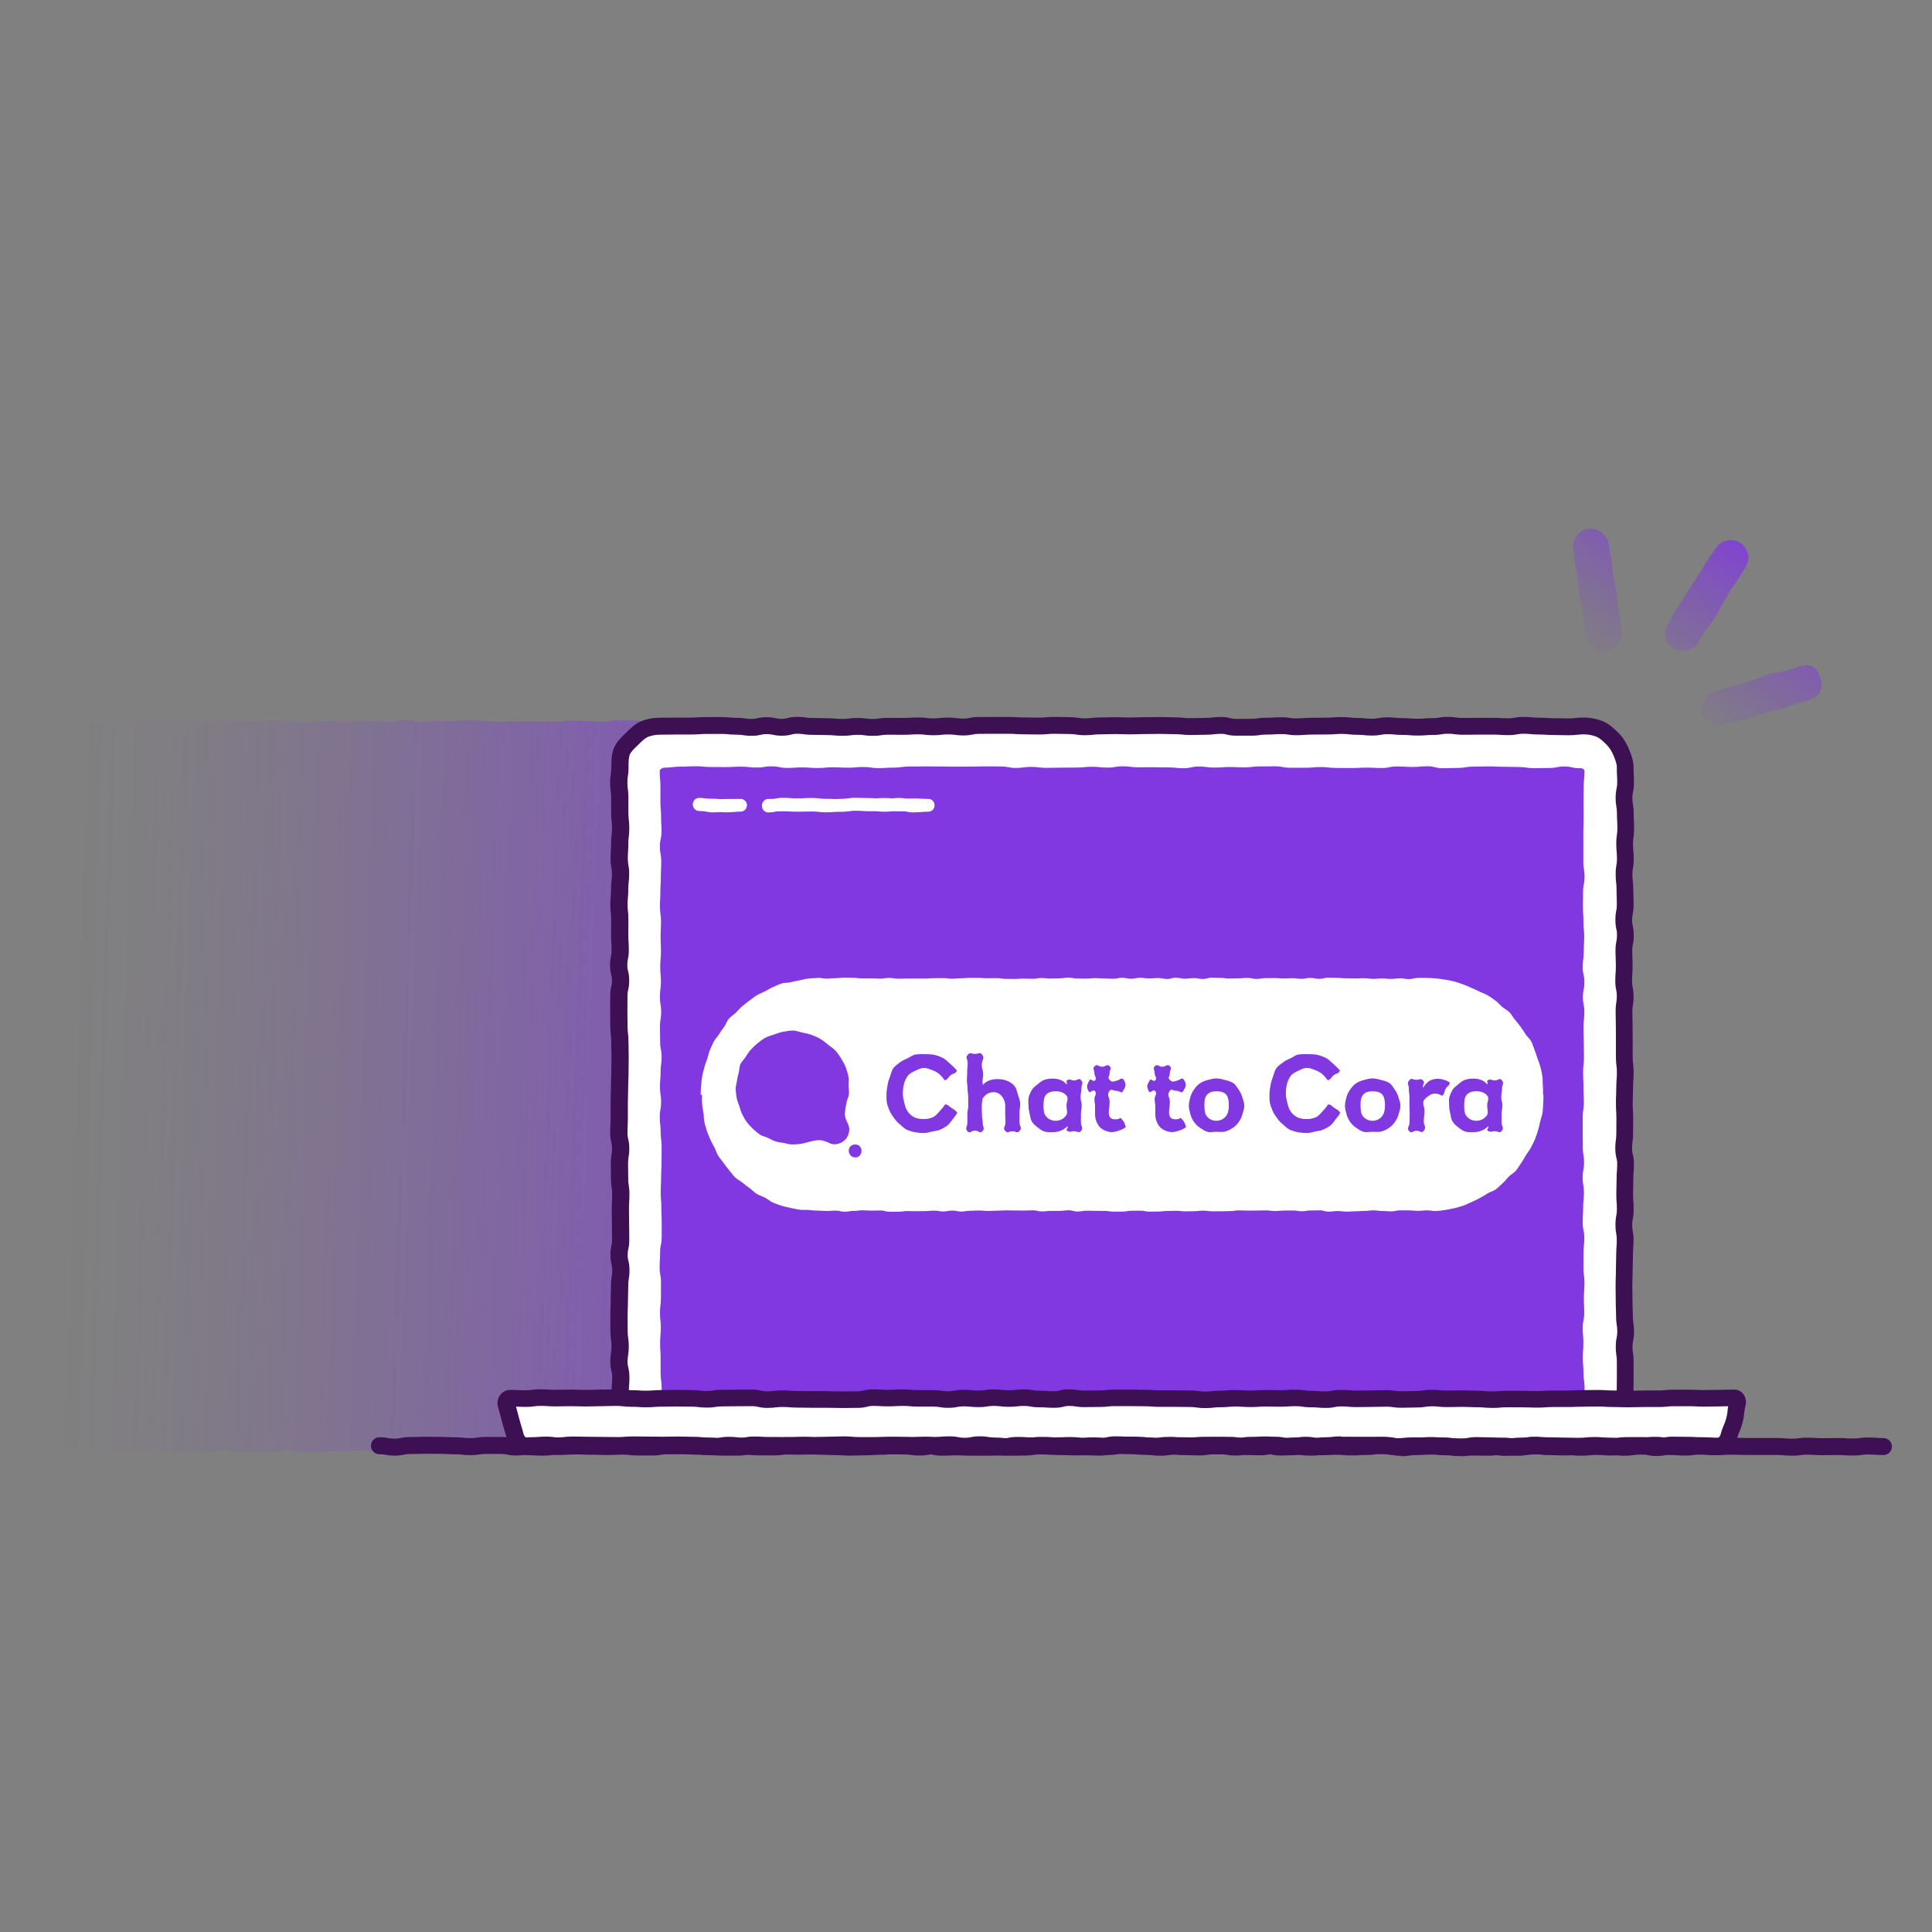
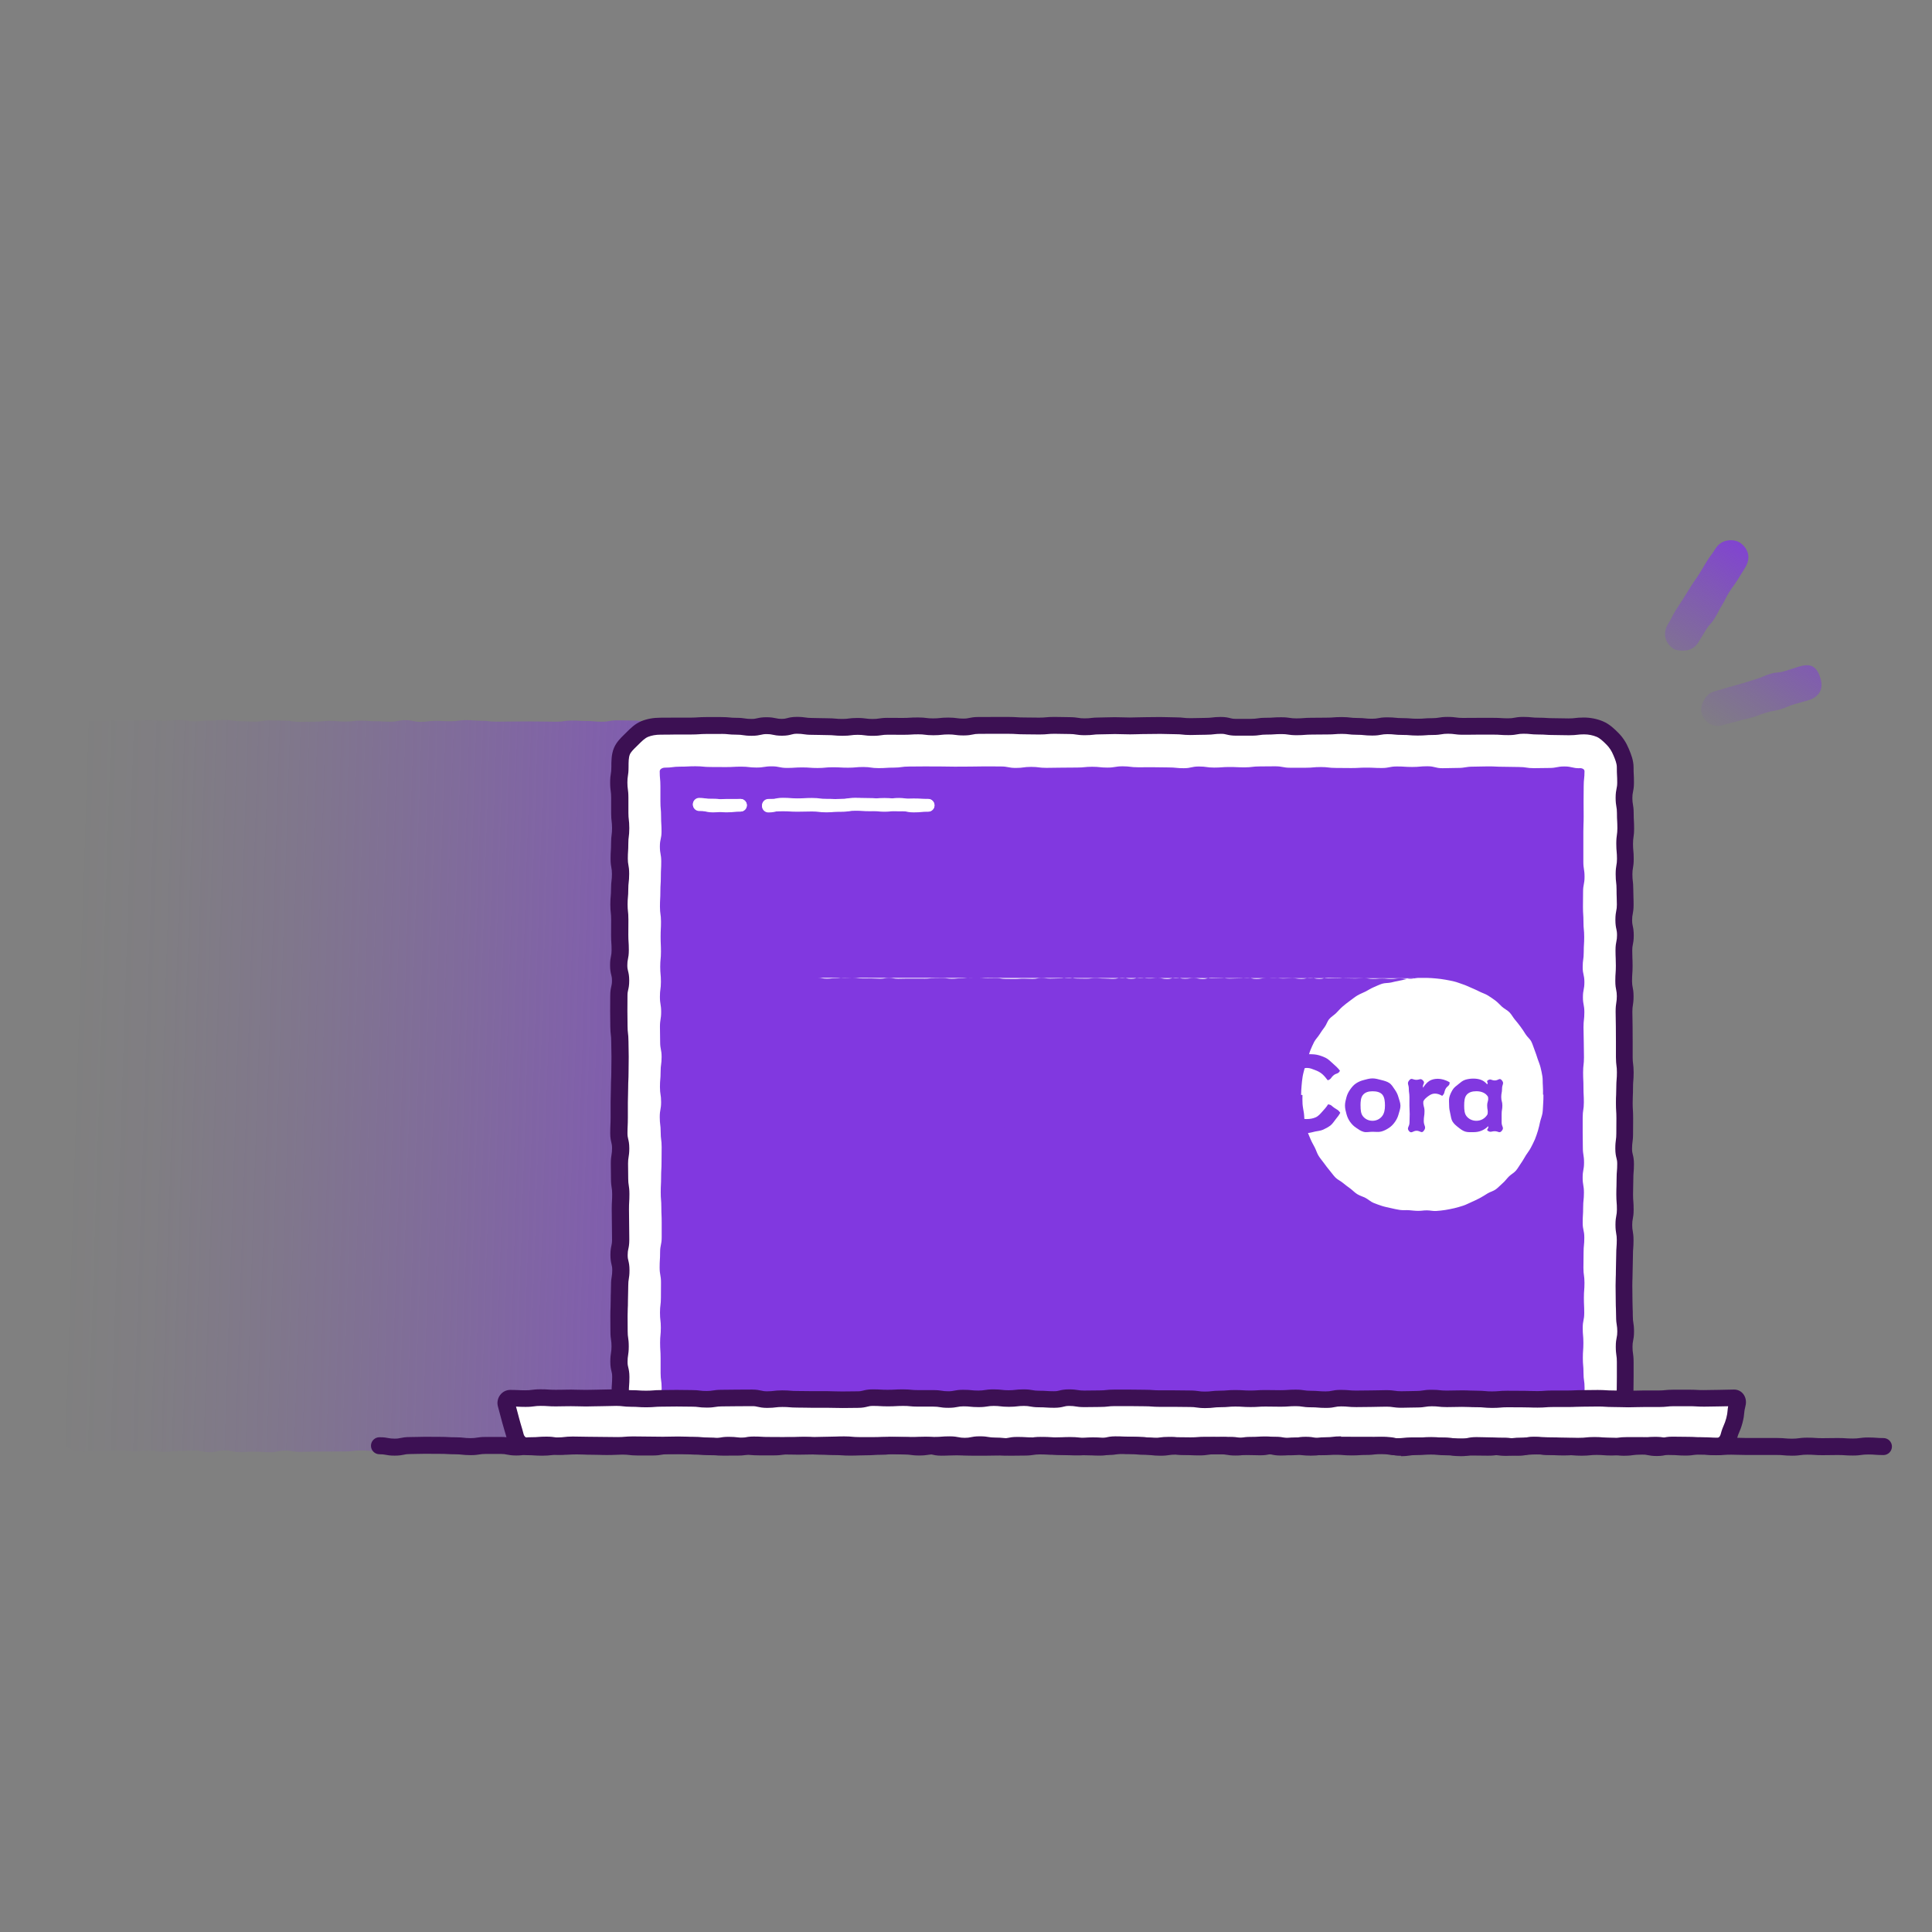
<svg xmlns="http://www.w3.org/2000/svg" xmlns:xlink="http://www.w3.org/1999/xlink" id="uuid-92bc6f9d-9819-4356-8c91-1ac4ad2a099a" viewBox="0 0 500 500">
  <rect x="0" y="0" width="500" height="500" fill="#808080" stroke="none" />
  <defs>
    <linearGradient id="uuid-5288f887-b180-4800-b466-89b20861b1d8" x1="1242" y1="-9009.42" x2="1397.51" y2="-9157.03" gradientTransform="translate(8678.91 -4934.43) rotate(-140.68) scale(1.06 1.04) skewX(-11.15)" gradientUnits="userSpaceOnUse">
      <stop offset=".1" stop-color="#8138e0" stop-opacity=".9" />
      <stop offset=".18" stop-color="#8138e0" stop-opacity=".78" />
      <stop offset=".4" stop-color="#8138e0" stop-opacity=".51" />
      <stop offset=".6" stop-color="#8138e0" stop-opacity=".29" />
      <stop offset=".77" stop-color="#8138e0" stop-opacity=".13" />
      <stop offset=".91" stop-color="#8138e0" stop-opacity=".03" />
      <stop offset="1" stop-color="#8138e0" stop-opacity="0" />
    </linearGradient>
    <linearGradient id="uuid-8a2287fb-0cc8-4079-b105-6c5d8698b7ee" x1="419.02" y1="188.73" x2="454.81" y2="134.3" gradientUnits="userSpaceOnUse">
      <stop offset=".14" stop-color="#8138e0" stop-opacity="0" />
      <stop offset=".23" stop-color="#8138e0" stop-opacity=".07" />
      <stop offset=".4" stop-color="#8138e0" stop-opacity=".24" />
      <stop offset=".64" stop-color="#8138e0" stop-opacity=".52" />
      <stop offset=".93" stop-color="#8138e0" stop-opacity=".9" />
      <stop offset="1" stop-color="#8138e0" />
    </linearGradient>
    <linearGradient id="uuid-8cfe6a0d-86bb-4b34-b25d-57b3472427d7" x1="398.83" y1="174.96" x2="434.11" y2="121.31" xlink:href="#uuid-8a2287fb-0cc8-4079-b105-6c5d8698b7ee" />
    <linearGradient id="uuid-c21a4991-9fa5-4222-92bc-7f465989793c" x1="440.97" y1="202.94" x2="476.81" y2="148.44" xlink:href="#uuid-8a2287fb-0cc8-4079-b105-6c5d8698b7ee" />
  </defs>
  <g id="uuid-cfd76b07-c73b-4fc0-9ab3-acc64b4467ff">
    <path d="m240.97,193.55c0,1.97.09,1.97.09,3.94s-.17,1.97-.17,3.94-.24,1.97-.24,3.94.24,1.97.24,3.95.02,1.97.02,3.95-.18,1.97-.18,3.94-.01,1.97-.01,3.94.07,1.97.07,3.94.02,1.97.02,3.94-.14,1.97-.14,3.95.03,1.97.03,3.95.32,1.97.32,3.94-.25,1.97-.25,3.94.28,1.97.28,3.95.07,1.97.07,3.95-.48,1.97-.48,3.95,0,1.97,0,3.94.26,1.97.26,3.95-.03,1.97-.03,3.95-.04,1.97-.04,3.95.12,1.97.12,3.95.03,1.97.03,3.95-.1,1.97-.1,3.95-.11,1.97-.11,3.95-.07,1.97-.07,3.95.1,1.97.1,3.95.14,1.97.14,3.95-.07,1.97-.07,3.95.02,1.97.02,3.95.17,1.97.17,3.95-.26,1.97-.26,3.94.31,1.97.31,3.95-.02,1.97-.02,3.95-.15,1.97-.15,3.95.09,1.97.09,3.95-.27,1.97-.27,3.95.3,1.98.3,3.95,0,1.98,0,3.95-.31,1.98-.31,3.95.16,1.97.16,3.95-.16,1.98-.16,3.95.34,1.98.34,3.95-.29,1.98-.29,3.96.04,1.98.04,3.96c0,1.32-.2,2.63-.84,3.73s-1.72,1.84-2.77,2.64-2.03,1.78-3.25,2.22c-1.95.17-1.98-.18-3.93-.18s-1.95-.08-3.91-.08-1.95-.03-3.91-.03-1.95-.16-3.91-.16-1.95.1-3.91.1-1.95.01-3.9.01-1.95.11-3.9.11-1.95-.22-3.91-.22-1.95.04-3.9.04-1.95.09-3.9.09-1.95.24-3.9.24-1.95-.16-3.9-.16-1.95.19-3.9.19-1.95-.27-3.9-.27-1.95-.04-3.91-.04-1.95-.04-3.91-.04-1.95-.01-3.9-.01-1.95.27-3.9.27-1.95-.4-3.9-.4-1.95.31-3.9.31-1.95.09-3.91.09-1.95.04-3.91.04-1.95-.07-3.9-.07-1.95-.09-3.9-.09-1.95-.15-3.91-.15-1.95.33-3.91.33-1.95-.37-3.91-.37-1.95.15-3.91.15-1.95-.07-3.91-.07-1.95-.16-3.91-.16-1.95.5-3.91.5-1.95-.27-3.91-.27-1.95-.03-3.91-.03-1.95.12-3.91.12-1.95-.09-3.91-.09-1.95-.16-3.91-.16-1.95.24-3.91.24-1.95.02-3.91.02-1.95.02-3.91.02-1.95.07-3.91.07-1.95-.31-3.91-.31-1.95.4-3.9.4-1.95-.14-3.91-.14-1.95.09-3.91.09-1.96-.39-3.91-.39-1.95.42-3.91.42-1.95-.39-3.91-.39-1.96.09-3.91.09-1.96.23-3.91.23-1.96-.34-3.91-.34-1.96.18-3.91.18-1.96-.28-3.91-.28-1.96.11-3.91.11-1.96.33-3.92.33-1.95-.23-3.9-.4c-1.22-.45-2.31-.94-3.31-1.71-1.05-.8-2.15-1.58-2.77-2.66s-1-2.42-1-3.75c0-1.97.26-1.97.26-3.94s-.3-1.97-.3-3.94-.11-1.97-.11-3.94.17-1.97.17-3.95-.05-1.97-.05-3.95-.06-1.97-.06-3.94-.03-1.97-.03-3.94.08-1.97.08-3.94.24-1.97.24-3.94-.16-1.97-.16-3.95.32-1.97.32-3.95-.24-1.97-.24-3.94.02-1.97.02-3.94-.05-1.97-.05-3.95.04-1.97.04-3.95.03-1.97.03-3.95-.14-1.97-.14-3.94.36-1.97.36-3.95-.43-1.97-.43-3.95-.05-1.97-.05-3.95-.02-1.97-.02-3.95.16-1.97.16-3.95.04-1.97.04-3.95.25-1.97.25-3.95-.42-1.97-.42-3.95.02-1.97.02-3.95.41-1.97.41-3.95-.29-1.97-.29-3.95-.01-1.97-.01-3.95.11-1.97.11-3.95.17-1.97.17-3.94-.11-1.97-.11-3.95.09-1.97.09-3.95-.36-1.97-.36-3.95.45-1.97.45-3.95-.42-1.97-.42-3.95-.03-1.98-.03-3.95.1-1.98.1-3.95.03-1.98.03-3.95.07-1.97.07-3.95-.21-1.98-.21-3.95.4-1.98.4-3.95-.35-1.98-.35-3.96.1-1.98.1-3.96c0-1.26.23-2.54.82-3.56s1.67-1.79,2.73-2.4,2.18-1.18,3.44-1.18c1.95,0,1.95.27,3.91.27s1.95.02,3.91.02,1.95-.19,3.91-.19,1.95.03,3.91.03,1.95-.07,3.91-.07,1.95.17,3.9.17,1.95-.25,3.9-.25,1.95.32,3.91.32,1.95-.17,3.9-.17,1.95-.17,3.9-.17,1.95.31,3.9.31,1.95.12,3.9.12,1.95-.31,3.9-.31,1.95.07,3.9.07,1.95.29,3.91.29,1.95-.05,3.91-.05,1.95-.19,3.9-.19,1.95.17,3.9.17,1.95-.23,3.9-.23,1.95.14,3.9.14,1.95.12,3.91.12,1.95-.39,3.91-.39,1.95.43,3.9.43,1.95-.25,3.9-.25,1.95.1,3.91.1,1.95-.29,3.91-.29,1.95.16,3.91.16,1.95.23,3.91.23,1.95-.03,3.91-.03,1.95-.03,3.91-.03,1.95.03,3.91.03,1.95.05,3.91.05,1.95-.3,3.91-.3,1.95.11,3.91.11,1.95.19,3.91.19,1.95-.36,3.91-.36,1.95.05,3.91.05,1.95.23,3.91.23,1.95.15,3.91.15,1.95-.34,3.91-.34,1.95.34,3.91.34,1.95-.31,3.9-.31,1.95.15,3.91.15,1.95-.11,3.91-.11,1.96.07,3.91.07,1.95-.21,3.91-.21,1.95.4,3.91.4,1.96-.25,3.91-.25,1.96.18,3.91.18,1.96-.23,3.91-.23,1.96,0,3.91,0,1.96.11,3.91.11,1.96.04,3.91.04,1.96.05,3.92.05,1.96-.13,3.92-.13c1.26,0,2.5.2,3.52.79s1.75,1.65,2.36,2.71,1.15,2.13,1.15,3.4Z" fill="url(#uuid-5288f887-b180-4800-b466-89b20861b1d8)" />
  </g>
  <path d="m409.9,187.87c-1.95,0-1.95.23-3.91.23s-1.96-.06-3.91-.06-1.96-.12-3.91-.12-1.96-.2-3.92-.2-1.96.36-3.92.36-1.96-.12-3.91-.12-1.96,0-3.91,0-1.96.03-3.91.03-1.95-.26-3.91-.26-1.96.33-3.91.33-1.96.14-3.91.14-1.96-.16-3.91-.16-1.96-.2-3.91-.2-1.96.36-3.92.36-1.96-.2-3.92-.2-1.96-.23-3.91-.23-1.96.15-3.91.15-1.96.03-3.91.03-1.96.16-3.91.16-1.96-.29-3.91-.29-1.96.14-3.92.14-1.96.28-3.92.28-1.96,0-3.92,0-1.96-.48-3.91-.48-1.96.24-3.91.24-1.96.07-3.92.07-1.96-.22-3.92-.22-1.96-.08-3.92-.08-1.96.04-3.92.04-1.96.08-3.92.08-1.96-.08-3.92-.08-1.96.07-3.92.07-1.96.22-3.92.22-1.96-.31-3.92-.31-1.96-.06-3.92-.06-1.96.18-3.92.18-1.96-.04-3.92-.04-1.96-.13-3.92-.13-1.96-.02-3.92-.02-1.96.02-3.92.02-1.96.41-3.92.41-1.96-.26-3.92-.26-1.96.21-3.92.21-1.96-.24-3.92-.24-1.96.12-3.91.12-1.96-.02-3.92-.02-1.96.29-3.92.29-1.96-.26-3.92-.26-1.96.25-3.92.25-1.96-.19-3.92-.19-1.96-.07-3.92-.07-1.96-.27-3.92-.27-1.96.51-3.92.51-1.96-.43-3.92-.43-1.96.44-3.92.44-1.96-.29-3.92-.29-1.96-.2-3.92-.2c-1.96,0-1.96,0-3.92,0s-1.96.12-3.92.12-1.97.01-3.93.01-1.97.03-3.93.03c-1.43,0-2.85.22-4.1.74s-2.29,1.56-3.26,2.54-2.1,1.93-2.64,3.22-.5,2.71-.5,4.14c0,1.97-.3,1.97-.3,3.94s.26,1.97.26,3.94,0,1.97,0,3.94.23,1.97.23,3.94-.25,1.97-.25,3.94-.14,1.97-.14,3.94.35,1.97.35,3.94-.23,1.97-.23,3.95-.17,1.97-.17,3.94.21,1.97.21,3.94-.03,1.97-.03,3.94.13,1.97.13,3.94-.4,1.97-.4,3.95.49,1.97.49,3.94-.45,1.97-.45,3.94-.03,1.97-.03,3.94.04,1.97.04,3.95.24,1.97.24,3.94.06,1.97.06,3.94-.05,1.97-.05,3.95-.1,1.97-.1,3.94-.08,1.97-.08,3.95-.02,1.97-.02,3.95-.1,1.97-.1,3.95.47,1.97.47,3.94-.32,1.97-.32,3.94.03,1.97.03,3.94.3,1.97.3,3.95-.11,1.97-.11,3.94.05,1.97.05,3.95.04,1.97.04,3.94-.42,1.97-.42,3.95.47,1.97.47,3.95-.32,1.97-.32,3.95-.09,1.97-.09,3.95-.09,1.97-.09,3.95.03,1.97.03,3.95.28,1.97.28,3.95-.31,1.98-.31,3.95.47,1.98.47,3.95-.15,1.98-.15,3.96-1.62,2.69-.22,4.1,2.11-.24,4.08-.24,1.97.3,3.94.3,1.97-.39,3.94-.39,1.97.13,3.94.13,1.97-.03,3.94-.03,1.97-.09,3.93-.09,1.97.17,3.93.17,1.97.24,3.94.24,1.97-.24,3.94-.24,1.97-.02,3.94-.02,1.97.18,3.94.18,1.97.01,3.93.01,1.97-.07,3.93-.07,1.97-.02,3.93-.02,1.97.14,3.93.14,1.97-.03,3.93-.03,1.97-.32,3.94-.32,1.97.25,3.94.25,1.97-.28,3.94-.28,1.97-.07,3.94-.07,1.97.48,3.94.48,1.97,0,3.94,0,1.97-.26,3.94-.26,1.97.03,3.94.03,1.97.04,3.94.04,1.97-.12,3.94-.12,1.97-.03,3.94-.03,1.97.1,3.94.1,1.97.11,3.94.11,1.97.07,3.94.07,1.97-.1,3.94-.1,1.97-.14,3.94-.14,1.97.07,3.94.07,1.97-.02,3.94-.02,1.97-.17,3.94-.17,1.97.26,3.94.26,1.97-.31,3.94-.31,1.97.02,3.94.02,1.97.15,3.94.15,1.97-.09,3.94-.09,1.97.27,3.94.27,1.97-.3,3.94-.3,1.97,0,3.94,0,1.97.31,3.94.31,1.97-.16,3.94-.16,1.97.16,3.94.16,1.97-.34,3.94-.34,1.97.29,3.94.29,1.97-.04,3.94-.04,1.97-.19,3.94-.19,1.97.3,3.94.3,1.97-.43,3.94-.43,1.97.18,3.94.18,1.97.08,3.94.08,1.97.03,3.94.03,1.97.16,3.95.16,1.97-.1,3.94-.1,1.97-.01,3.95-.01,1.97-.11,3.95-.11,1.97.22,3.95.22,1.97-.04,3.94-.04,1.97-.09,3.95-.09,1.97-.24,3.95-.24,1.97.16,3.95.16,1.98-.19,3.95-.19,2.59,1.65,3.99.25.06-2.01.06-3.98.04-1.97.04-3.94.01-1.97.01-3.94-.27-1.97-.27-3.94.4-1.97.4-3.94-.31-1.97-.31-3.94-.09-1.97-.09-3.94-.04-1.97-.04-3.95.07-1.97.07-3.94.09-1.97.09-3.94.15-1.97.15-3.94-.33-1.97-.33-3.94.37-1.97.37-3.95-.15-1.97-.15-3.94.07-1.97.07-3.94.16-1.97.16-3.94-.5-1.97-.5-3.95.27-1.97.27-3.94.03-1.97.03-3.94-.12-1.97-.12-3.95.09-1.97.09-3.94.16-1.97.16-3.95-.24-1.97-.24-3.95-.02-1.97-.02-3.95-.02-1.97-.02-3.94-.07-1.97-.07-3.94.31-1.97.31-3.94-.4-1.97-.4-3.95.14-1.97.14-3.94-.09-1.97-.09-3.95.39-1.97.39-3.94-.42-1.97-.42-3.95.39-1.97.39-3.95-.09-1.97-.09-3.95-.23-1.97-.23-3.95.34-1.97.34-3.95-.18-1.97-.18-3.95.28-1.97.28-3.95-.11-1.98-.11-3.95-.33-1.98-.33-3.95.4-1.98.4-3.96-.1-1.98-.1-3.96c0-1.43-.56-2.74-1.07-3.98s-1.26-2.43-2.23-3.4-2-1.97-3.29-2.51-2.66-.8-4.1-.8Z" fill="#fff" />
  <path d="m161.36,367.17c-.81,0-1.73-.28-2.66-1.21-1.9-1.91-1.07-3.83-.71-4.65.19-.44.29-.69.29-1,0-1.07.04-1.61.08-2.14.03-.45.07-.91.07-1.82,0-.73-.07-1.04-.18-1.46-.13-.55-.3-1.24-.3-2.49,0-1.16.1-1.78.18-2.32.07-.46.13-.82.13-1.63s-.05-1.22-.12-1.67c-.08-.54-.16-1.14-.16-2.28,0-.97,0-1.46-.01-1.94,0-.5-.01-1-.01-2s.02-1.56.05-2.07c.02-.47.04-.94.04-1.88,0-1.04.02-1.55.04-2.07.02-.47.04-.94.04-1.88,0-1.16.1-1.78.19-2.32.07-.46.13-.81.13-1.62,0-.73-.07-1.04-.18-1.46-.13-.55-.29-1.24-.29-2.48s.14-1.89.26-2.43c.09-.44.16-.76.16-1.52,0-.96-.01-1.44-.02-1.92-.01-.51-.02-1.01-.02-2.02s-.01-1.44-.02-1.92c-.01-.51-.02-1.01-.02-2.02s.03-1.57.06-2.09c.03-.46.05-.92.05-1.85,0-.82-.06-1.18-.13-1.64-.08-.54-.18-1.15-.18-2.31,0-.97,0-1.45-.02-1.93,0-.5-.02-1.01-.02-2.01,0-1.16.1-1.78.19-2.33.07-.45.13-.81.13-1.61,0-.73-.07-1.03-.17-1.46-.13-.55-.3-1.24-.3-2.48,0-1.04.03-1.56.05-2.09.02-.46.05-.93.05-1.86,0-1,0-1.49,0-1.99,0-.49,0-.98,0-1.95,0-1.03.02-1.55.04-2.07.02-.47.04-.94.04-1.88,0-1.04.03-1.56.05-2.08.02-.47.05-.93.05-1.86,0-1.01.01-1.52.02-2.03.01-.48.02-.96.02-1.92s-.01-1.43-.03-1.9c-.02-.51-.03-1.02-.03-2.04,0-.85-.05-1.25-.1-1.71-.06-.52-.14-1.12-.14-2.24,0-.96-.01-1.45-.02-1.93-.01-.51-.02-1.01-.02-2.02s0-1.5.01-2c0-.48.01-.97.01-1.94,0-1.23.15-1.91.28-2.46.1-.43.17-.75.17-1.49s-.07-1.01-.18-1.45c-.14-.55-.31-1.24-.31-2.5s.13-1.87.24-2.41c.09-.45.15-.77.15-1.54,0-.92-.03-1.37-.06-1.83-.03-.53-.07-1.06-.07-2.11,0-1,0-1.5.01-2,0-.49.01-.97.01-1.94,0-.87-.04-1.27-.09-1.73-.06-.52-.12-1.1-.12-2.21s.05-1.66.1-2.17c.04-.48.08-.89.08-1.78,0-1.11.07-1.71.13-2.23.05-.46.1-.86.1-1.72,0-.79-.06-1.14-.14-1.58-.1-.55-.21-1.18-.21-2.36,0-1.06.04-1.59.07-2.12.03-.45.06-.91.06-1.82,0-1.12.07-1.72.14-2.24.06-.46.11-.85.11-1.7s-.05-1.25-.1-1.71c-.06-.52-.13-1.11-.13-2.23v-3.94c0-.84-.05-1.23-.11-1.68-.07-.53-.15-1.13-.15-2.26s.09-1.76.18-2.3c.07-.46.13-.82.13-1.64,0-1.64,0-3.37.67-4.99.63-1.51,1.71-2.56,2.67-3.5l.56-.55c1.04-1.04,2.21-2.22,3.86-2.9,1.45-.6,3.11-.9,4.95-.9.97,0,1.45,0,1.93-.01.5,0,1-.01,2-.01h3.93c.91-.01,1.37-.04,1.83-.07.52-.03,1.05-.07,2.1-.07h3.92c1.09,0,1.67.05,2.18.1.47.05.87.09,1.74.09,1.14,0,1.75.09,2.28.17.46.07.82.12,1.63.12.74,0,1.05-.07,1.48-.17.54-.12,1.22-.27,2.44-.27s1.89.15,2.43.26c.43.09.75.16,1.49.16.7,0,.98-.07,1.4-.18.56-.15,1.25-.33,2.52-.33,1.13,0,1.73.08,2.26.16.44.06.83.12,1.66.12,1.02,0,1.53.02,2.04.04.47.02.94.03,1.88.03,1.08,0,1.66.06,2.17.1.47.04.87.08,1.75.08s1.23-.05,1.68-.11c.52-.07,1.12-.14,2.24-.14s1.72.08,2.25.15c.45.06.84.11,1.67.11s1.18-.05,1.64-.12c.53-.08,1.14-.17,2.28-.17.99,0,1.49,0,1.98.01.48,0,.97.01,1.93.01.91,0,1.37-.03,1.82-.06.52-.03,1.04-.06,2.09-.06,1.11,0,1.7.07,2.23.14.45.06.85.1,1.69.1s1.26-.04,1.72-.09c.52-.06,1.1-.12,2.2-.12s1.72.08,2.25.15c.45.06.83.11,1.67.11.75,0,1.07-.07,1.51-.16.54-.11,1.2-.25,2.41-.25.97,0,1.45,0,1.94,0,.5,0,.99-.01,1.98-.01s1.48,0,1.98,0c.48,0,.97,0,1.94,0,1.05,0,1.58.04,2.11.07.45.03.9.06,1.81.06,1,0,1.5,0,2,.02.48,0,.96.02,1.91.02.88,0,1.29-.04,1.76-.08.51-.05,1.08-.1,2.16-.1,1.01,0,1.52.01,2.02.03.47.01.95.03,1.9.03,1.15,0,1.76.1,2.3.18.45.07.81.13,1.61.13.86,0,1.25-.04,1.71-.1.52-.06,1.1-.12,2.2-.12.94,0,1.41-.02,1.88-.04.51-.02,1.02-.04,2.04-.04s1.54.02,2.05.04c.47.02.93.04,1.86.04s1.4-.02,1.87-.04c.51-.02,1.02-.04,2.04-.04.95,0,1.43-.01,1.91-.02.5-.01,1-.02,2.01-.02s1.53.02,2.05.04c.47.02.94.04,1.87.04,1.1,0,1.68.06,2.2.12.46.05.86.09,1.72.09.94,0,1.41-.02,1.88-.03.51-.02,1.02-.04,2.04-.04.84,0,1.23-.05,1.69-.1.52-.06,1.11-.14,2.23-.14,1.25,0,1.93.17,2.48.31.43.11.72.18,1.43.18h3.92c.82,0,1.21-.06,1.65-.12.53-.08,1.13-.16,2.27-.16.9,0,1.35-.03,1.81-.06.53-.04,1.06-.07,2.11-.07,1.14,0,1.74.09,2.28.17.46.07.82.12,1.64.12.89,0,1.33-.04,1.78-.07.5-.04,1.07-.09,2.14-.09.96,0,1.44,0,1.92-.01.5,0,1-.02,1.99-.02.9,0,1.34-.03,1.79-.07.53-.04,1.06-.08,2.12-.08s1.7.07,2.22.13c.46.05.85.1,1.7.1,1.09,0,1.67.06,2.18.11.47.05.87.09,1.74.09.78,0,1.12-.06,1.56-.14.52-.1,1.18-.22,2.36-.22,1.09,0,1.67.06,2.18.11.47.05.87.09,1.74.09,1.07,0,1.64.05,2.14.09.44.04.89.07,1.77.07s1.34-.03,1.79-.07c.53-.04,1.06-.08,2.12-.08.79,0,1.14-.06,1.59-.13.54-.09,1.16-.19,2.32-.19s1.72.08,2.24.15c.45.06.84.11,1.67.11.96,0,1.45,0,1.93-.01.5,0,.99-.01,1.98-.01h3.91c1.05,0,1.57.03,2.1.06.45.03.91.06,1.82.06.78,0,1.12-.06,1.56-.14.52-.1,1.18-.22,2.36-.22,1.09,0,1.67.06,2.18.11.47.05.87.09,1.74.09,1.05,0,1.57.03,2.09.07.45.03.91.06,1.82.06,1.01,0,1.52.02,2.02.03.47.01.94.03,1.89.03.85,0,1.24-.05,1.69-.1.52-.06,1.11-.13,2.22-.13,1.71,0,3.41.33,4.94.97,1.74.72,3.05,2.03,4,2.98,1.14,1.14,2.05,2.52,2.71,4.12.6,1.45,1.24,2.99,1.24,4.83,0,.93.02,1.4.05,1.87.03.52.05,1.04.05,2.09,0,1.21-.14,1.88-.25,2.42-.09.45-.16.77-.16,1.54s.06,1.16.14,1.61c.09.55.2,1.17.2,2.34,0,.92.03,1.39.05,1.85.03.53.06,1.05.06,2.1,0,1.14-.09,1.75-.16,2.28-.06.45-.12.83-.12,1.67,0,.88.04,1.29.08,1.77.05.51.1,1.09.1,2.18,0,1.17-.11,1.8-.2,2.35-.08.45-.14.8-.14,1.6,0,.86.05,1.26.1,1.72.06.52.13,1.11.13,2.23,0,.94.02,1.41.04,1.88.02.52.04,1.03.04,2.07,0,1.2-.13,1.86-.23,2.4-.09.43-.15.78-.15,1.55s.07,1.08.16,1.52c.12.54.26,1.21.26,2.43s-.13,1.87-.24,2.4c-.09.45-.15.77-.15,1.54,0,.94.02,1.41.04,1.88.02.52.05,1.04.05,2.07s-.04,1.59-.08,2.13c-.03.45-.06.91-.06,1.82,0,.77.07,1.09.15,1.54.11.54.24,1.2.24,2.41s-.1,1.77-.18,2.31c-.07.46-.13.82-.13,1.63,0,.95.02,1.42.03,1.9.02.51.03,1.02.03,2.04s0,1.46.01,1.95c0,.5.01,1,.01,2s0,1.46,0,1.95c0,.5,0,1,0,1.99,0,.85.05,1.25.11,1.7.06.53.14,1.12.14,2.24s-.05,1.65-.09,2.16c-.04.45-.07.9-.07,1.79,0,1.04-.02,1.55-.05,2.07-.02.47-.04.94-.04,1.87s.03,1.38.06,1.84c.03.53.06,1.05.06,2.11,0,1,0,1.5-.01,2,0,.49-.01.97-.01,1.94,0,1.14-.08,1.74-.15,2.27-.06.45-.11.84-.11,1.68,0,.71.07,1,.18,1.44.14.56.31,1.25.31,2.51,0,1.08-.05,1.65-.09,2.15-.04.45-.07.9-.07,1.79,0,1.02-.02,1.54-.04,2.05-.02.47-.03.95-.03,1.89s.03,1.35.07,1.8c.04.54.08,1.07.08,2.14,0,1.19-.12,1.85-.22,2.38-.08.44-.15.78-.15,1.56s.06,1.16.14,1.6c.09.55.2,1.17.2,2.34,0,1.07-.04,1.6-.08,2.14-.04.45-.07.9-.07,1.8,0,1.03-.02,1.55-.04,2.07-.02.47-.04.94-.04,1.87,0,1.03-.02,1.54-.04,2.06-.02.47-.04.94-.04,1.89s0,1.45.02,1.93c.01.5.02,1.01.02,2.02,0,.93.02,1.4.04,1.86.02.52.05,1.04.05,2.08,0,.81.06,1.17.13,1.62.09.54.18,1.16.18,2.32s-.13,1.87-.24,2.4c-.09.45-.15.77-.15,1.54,0,.83.05,1.22.12,1.67.07.53.16,1.14.16,2.27,0,.99,0,1.49,0,1.99,0,.49,0,.98,0,1.96s0,1.51-.02,2.01c0,.48-.02.97-.02,1.93,0,.37.1.65.23,1.04.3.86.91,2.65-.94,4.49-1.93,1.92-3.81,1.05-4.61.68-.41-.19-.64-.29-.93-.29-.88,0-1.29.04-1.76.09-.51.05-1.1.11-2.19.11s-1.65-.05-2.15-.09c-.45-.04-.9-.07-1.8-.07s-1.25.05-1.71.1c-.52.06-1.12.13-2.24.13-.94,0-1.41.02-1.88.04-.52.02-1.03.04-2.07.04-.96,0-1.44,0-1.93.02-.5.01-1.01.02-2.02.02-1.11,0-1.7-.07-2.22-.13-.46-.05-.86-.1-1.73-.1-.92,0-1.39.03-1.85.05-.52.03-1.05.06-2.1.06h-3.94c-.93.01-1.39.04-1.86.06-.52.03-1.04.05-2.08.05s-1.65-.05-2.15-.09c-.45-.04-.9-.07-1.8-.07-1,0-1.5,0-2-.01-.49,0-.97-.01-1.94-.01-1.03,0-1.54-.02-2.06-.04-.47-.02-.94-.04-1.89-.04-1.09,0-1.66-.05-2.17-.1-.47-.04-.88-.08-1.77-.08-.75,0-1.06.07-1.5.16-.54.12-1.22.27-2.44.27-1.15,0-1.76-.09-2.3-.17-.46-.07-.82-.13-1.64-.13-.88,0-1.28.04-1.75.09-.51.05-1.09.11-2.18.11-.96,0-1.44,0-1.92.02-.5.01-1.01.02-2.02.02-1.15,0-1.76-.09-2.3-.17-.46-.07-.82-.12-1.65-.12s-1.15.06-1.6.14c-.55.09-1.17.2-2.34.2-1.08,0-1.65-.05-2.15-.09-.45-.04-.9-.07-1.79-.07s-1.35.04-1.79.07c-.5.04-1.07.09-2.15.09-1.16,0-1.77-.09-2.31-.18-.46-.07-.82-.13-1.63-.13h-3.94c-.82,0-1.18.05-1.64.12-.54.08-1.15.17-2.3.17s-1.74-.08-2.27-.15c-.45-.06-.84-.11-1.67-.11-.94,0-1.4.02-1.87.04-.52.02-1.03.05-2.07.05s-1.64-.04-2.14-.08c-.45-.03-.9-.07-1.8-.07-1,0-1.5,0-2-.01-.49,0-.97-.01-1.94-.01-.81,0-1.17.06-1.63.13-.54.08-1.16.18-2.32.18s-1.73-.08-2.26-.15c-.45-.06-.84-.11-1.68-.11-.89,0-1.3.04-1.78.08-.51.04-1.08.09-2.16.09-.97,0-1.46,0-1.95.01-.5,0-1,.01-1.99.01s-1.53-.02-2.05-.04c-.47-.02-.95-.03-1.89-.03s-1.36.03-1.81.07c-.53.04-1.07.08-2.13.08-.93,0-1.39.02-1.86.05-.52.03-1.04.05-2.08.05s-1.54-.02-2.05-.04c-.47-.02-.94-.04-1.89-.04-1.05,0-1.57-.03-2.09-.06-.46-.03-.92-.05-1.85-.05-1.04,0-1.56-.03-2.08-.05-.46-.02-.93-.05-1.86-.05s-1.45,0-1.94.01c-.5,0-1,.01-2,.01-.92,0-1.37.03-1.83.06-.53.03-1.05.07-2.11.07s-1.51-.01-2.02-.02c-.48,0-.96-.02-1.92-.02s-1.5,0-2-.01c-.48,0-.97-.01-1.94-.01-.84,0-1.23.05-1.68.11-.53.07-1.13.15-2.26.15h-3.94c-1.25,0-1.94-.18-2.5-.31-.44-.11-.72-.18-1.44-.18-.94,0-1.42.02-1.89.04-.51.02-1.03.04-2.05.04-.83,0-1.22.05-1.66.12-.53.08-1.14.16-2.28.16s-1.72-.08-2.25-.14c-.45-.06-.85-.11-1.69-.11s-1.16.06-1.61.13c-.54.09-1.16.19-2.32.19-.97,0-1.45,0-1.93.01-.5,0-1,.02-2,.02-1.06,0-1.59-.04-2.12-.07-.45-.03-.91-.06-1.81-.06-.97,0-1.46,0-1.95,0-.5,0-.99,0-1.99,0s-1.42.02-1.89.03c-.51.02-1.02.03-2.04.03h-3.93c-1.08-.01-1.66-.06-2.17-.11-.48-.04-.89-.08-1.77-.08-.97,0-1.46,0-1.95,0-.5,0-1,0-1.99,0-.85,0-1.24.05-1.7.1-.52.06-1.12.14-2.24.14s-1.71-.07-2.24-.14c-.46-.06-.85-.1-1.7-.1-1.08,0-1.65-.05-2.16-.09-.48-.04-.89-.08-1.78-.08s-1.4.02-1.86.04c-.52.02-1.04.05-2.07.05-.97,0-1.45,0-1.93.02-.5,0-1,.02-2.01.02-1.06,0-1.59-.04-2.12-.07-.46-.03-.91-.06-1.82-.06-.77,0-1.09.06-1.54.15-.53.11-1.2.24-2.4.24s-1.76-.09-2.3-.17c-.46-.07-.82-.12-1.64-.12-.3,0-.55.1-.98.29-.42.19-1.14.5-2,.5Zm25.32-177.22h-3.92c-.91,0-1.37.04-1.83.07-.52.03-1.05.07-2.1.07h-3.93c-.97.01-1.45.02-1.93.03-.5,0-1,.01-2,.01-1.23,0-2.36.2-3.26.57-.83.35-1.61,1.12-2.43,1.94l-.61.6c-.72.7-1.39,1.35-1.67,2.02-.33.81-.33,1.96-.33,3.18,0,1.27-.09,1.88-.18,2.42-.07.46-.12.82-.12,1.64s.05,1.23.11,1.68c.07.53.15,1.13.15,2.26v3.94c0,.86.05,1.25.1,1.71.06.52.13,1.11.13,2.23s-.07,1.72-.14,2.24c-.06.46-.11.85-.11,1.7,0,1.06-.04,1.59-.07,2.13-.03.45-.06.91-.06,1.81,0,.79.06,1.14.14,1.59.1.55.21,1.18.21,2.36,0,1.12-.07,1.71-.13,2.23-.05.46-.1.86-.1,1.71,0,1.08-.05,1.66-.1,2.17-.04.48-.08.89-.08,1.78s.04,1.27.09,1.73c.06.52.12,1.1.12,2.21,0,1,0,1.5-.01,2,0,.48-.01.97-.01,1.94,0,.92.03,1.37.06,1.83.03.53.07,1.06.07,2.11,0,1.21-.13,1.87-.24,2.41-.09.45-.15.77-.15,1.54,0,.72.07,1.01.18,1.45.14.55.31,1.24.31,2.5s-.15,1.91-.28,2.46c-.1.43-.17.75-.17,1.49,0,1,0,1.5-.01,2,0,.48-.01.97-.01,1.94s.01,1.45.02,1.93c.01.51.02,1.01.02,2.02,0,.85.05,1.25.1,1.71.06.52.14,1.12.14,2.24,0,.95.01,1.43.03,1.91.02.51.03,1.02.03,2.04s-.01,1.52-.02,2.03c-.01.48-.02.96-.02,1.92,0,1.04-.03,1.56-.05,2.08-.02.47-.05.93-.05,1.87,0,1.03-.02,1.55-.04,2.07-.02.47-.04.94-.04,1.88,0,1,0,1.5,0,1.99,0,.49,0,.98,0,1.95,0,1.04-.03,1.56-.05,2.09-.02.46-.05.93-.05,1.86,0,.73.07,1.03.17,1.46.13.55.3,1.24.3,2.48,0,1.16-.1,1.78-.19,2.33-.07.45-.13.81-.13,1.61,0,.97,0,1.45.02,1.93,0,.5.02,1.01.02,2.01,0,.82.06,1.18.13,1.64.08.54.18,1.15.18,2.31,0,1.05-.03,1.57-.06,2.1-.03.46-.05.92-.05,1.85s.01,1.44.02,1.92c.01.51.02,1.01.02,2.02s.01,1.44.02,1.92c.01.51.02,1.01.02,2.02,0,1.22-.14,1.89-.26,2.43-.09.44-.16.76-.16,1.52s.07,1.04.18,1.46c.13.55.29,1.24.29,2.48,0,1.16-.1,1.78-.19,2.32-.07.46-.13.81-.13,1.62,0,1.03-.02,1.55-.04,2.07-.02.47-.04.94-.04,1.88,0,1.04-.02,1.55-.05,2.07-.02.47-.04.94-.04,1.88s0,1.45.01,1.94c0,.5.01,1,.01,2.01,0,.83.05,1.22.12,1.67.08.54.16,1.14.16,2.28s-.1,1.78-.18,2.32c-.07.46-.13.81-.13,1.63,0,.73.07,1.04.18,1.46.13.55.3,1.24.3,2.49,0,1.07-.04,1.61-.08,2.14-.03.45-.07.91-.07,1.82,0,.81-.17,1.48-.36,2.01.53-.19,1.2-.36,2.01-.36,1.15,0,1.76.09,2.3.17.46.07.82.12,1.64.12.77,0,1.09-.06,1.54-.15.53-.11,1.2-.24,2.4-.24,1.06,0,1.59.04,2.12.07.46.03.91.06,1.82.06.97,0,1.45,0,1.93-.02.5,0,1-.02,2.01-.02.93,0,1.4-.02,1.86-.04.52-.02,1.04-.05,2.07-.05s1.65.05,2.16.09c.48.04.89.08,1.78.08,1.12,0,1.71.07,2.24.14.46.06.85.1,1.7.1s1.25-.05,1.7-.1c.52-.06,1.12-.14,2.24-.14.97,0,1.46,0,1.95,0,.5,0,.99,0,1.99,0,1.08,0,1.66.05,2.17.1.48.04.89.08,1.77.08h3.93c.95.01,1.42,0,1.89-.02.51-.02,1.02-.03,2.04-.03s1.46,0,1.95,0c.5,0,.99,0,1.99,0,1.06,0,1.59.04,2.12.07.45.03.91.06,1.81.06.97,0,1.45,0,1.93-.01.5,0,1-.02,2-.02.81,0,1.16-.06,1.61-.13.54-.09,1.16-.19,2.32-.19s1.72.08,2.25.14c.45.06.85.11,1.69.11s1.22-.05,1.66-.12c.53-.08,1.14-.16,2.28-.16.94,0,1.42-.02,1.89-.04.51-.02,1.03-.04,2.05-.04,1.25,0,1.94.17,2.5.31.44.11.72.18,1.44.18h3.94c.84,0,1.23-.05,1.68-.1.53-.07,1.13-.15,2.25-.15,1,0,1.5,0,2,.01.48,0,.97.01,1.94.01s1.51.01,2.02.02c.48,0,.96.02,1.92.02s1.38-.03,1.83-.06c.53-.03,1.05-.07,2.11-.07.97,0,1.45,0,1.94-.01.5,0,1-.01,2-.01s1.56.03,2.08.05c.46.02.93.05,1.86.05,1.05,0,1.57.03,2.09.06.46.03.92.05,1.85.05,1.03,0,1.54.02,2.05.04.47.02.94.04,1.89.04s1.39-.02,1.86-.05c.52-.03,1.04-.05,2.08-.05.9,0,1.36-.03,1.81-.07.53-.04,1.07-.08,2.13-.08s1.53.02,2.05.04c.47.02.95.03,1.89.03s1.46,0,1.94-.01c.5,0,1-.01,1.99-.01.89,0,1.3-.04,1.78-.08.51-.04,1.08-.09,2.16-.09s1.73.08,2.26.15c.45.06.84.11,1.68.11s1.17-.06,1.63-.13c.54-.08,1.16-.18,2.32-.18,1,0,1.5,0,2,.01.49,0,.97.01,1.94.01,1.07,0,1.64.04,2.14.08.45.03.9.07,1.8.07s1.4-.02,1.87-.04c.52-.02,1.03-.05,2.07-.05,1.14,0,1.74.08,2.27.15.45.06.84.11,1.67.11s1.18-.06,1.64-.12c.54-.08,1.15-.17,2.3-.17h3.94c1.16,0,1.77.1,2.31.18.46.07.82.13,1.63.13.9,0,1.35-.04,1.79-.07.5-.04,1.07-.09,2.15-.09s1.65.05,2.15.09c.45.04.9.07,1.79.07.8,0,1.15-.06,1.6-.14.55-.09,1.17-.2,2.35-.2s1.76.09,2.29.17c.46.07.83.12,1.65.12.96,0,1.44,0,1.92-.02.5-.01,1.01-.02,2.02-.02.88,0,1.28-.04,1.75-.09.51-.05,1.09-.11,2.18-.11,1.15,0,1.76.09,2.3.17.46.07.82.13,1.64.13.75,0,1.06-.07,1.5-.16.54-.12,1.22-.27,2.44-.27,1.09,0,1.66.05,2.17.1.47.04.88.08,1.77.08,1.03,0,1.54.02,2.06.04.47.02.94.04,1.89.04,1,0,1.5,0,2,.01.49,0,.97.01,1.94.01,1.07,0,1.65.05,2.15.09.45.04.9.07,1.8.07s1.4-.02,1.86-.05c.52-.03,1.04-.05,2.08-.05h3.94c.92-.01,1.39-.04,1.85-.07.52-.03,1.05-.06,2.1-.06,1.11,0,1.7.07,2.22.13.46.05.86.1,1.72.1.96,0,1.44,0,1.93-.02.5-.01,1.01-.02,2.02-.02.94,0,1.41-.02,1.88-.04.52-.02,1.03-.04,2.07-.04.85,0,1.25-.05,1.71-.1.52-.06,1.12-.13,2.24-.13s1.65.05,2.15.09c.45.04.9.07,1.8.07s1.29-.04,1.76-.09c.51-.05,1.1-.11,2.19-.11.88,0,1.59.2,2.13.41-.15-.5-.29-1.15-.29-1.93,0-1.01,0-1.51.02-2.01,0-.48.02-.97.02-1.93s0-1.49,0-1.99c0-.49,0-.98,0-1.96,0-.83-.05-1.22-.12-1.67-.07-.53-.16-1.14-.16-2.27,0-1.2.13-1.87.24-2.4.09-.45.15-.77.15-1.54,0-.81-.06-1.17-.13-1.62-.09-.54-.18-1.16-.18-2.32,0-.93-.02-1.4-.04-1.86-.02-.52-.05-1.04-.05-2.08,0-.96,0-1.45-.02-1.93-.01-.5-.02-1.01-.02-2.02s.02-1.54.04-2.06c.02-.47.04-.94.04-1.89,0-1.03.02-1.55.04-2.07.02-.47.04-.94.04-1.88,0-1.07.04-1.6.08-2.14.03-.45.07-.9.07-1.8,0-.8-.06-1.16-.14-1.6-.09-.55-.2-1.17-.2-2.34s.12-1.85.22-2.38c.08-.44.15-.78.15-1.56,0-.9-.03-1.35-.07-1.8-.04-.54-.08-1.07-.08-2.14s.02-1.54.04-2.05c.02-.47.03-.95.03-1.89,0-1.08.05-1.65.09-2.15.04-.45.07-.9.07-1.79,0-.71-.07-1-.18-1.44-.14-.56-.31-1.25-.31-2.51,0-1.14.08-1.74.15-2.27.06-.45.11-.84.11-1.68,0-1,0-1.5.01-2,0-.49.01-.97.01-1.94,0-.92-.03-1.38-.06-1.84-.03-.53-.06-1.05-.06-2.11s.02-1.56.05-2.07c.02-.47.04-.94.04-1.87,0-1.08.05-1.65.09-2.16.04-.45.07-.9.07-1.79s-.05-1.25-.11-1.7c-.06-.53-.14-1.12-.14-2.24,0-.98,0-1.46,0-1.95,0-.5,0-1,0-1.99s0-1.46-.01-1.95c0-.5-.01-1-.01-2,0-.95-.02-1.42-.03-1.9-.02-.51-.03-1.02-.03-2.04,0-1.16.1-1.77.18-2.31.07-.46.13-.82.13-1.63,0-.77-.07-1.09-.15-1.54-.11-.54-.24-1.2-.24-2.41,0-1.06.04-1.6.08-2.13.03-.45.06-.91.06-1.82s-.02-1.41-.04-1.88c-.02-.52-.05-1.04-.05-2.07,0-1.21.13-1.87.24-2.41.09-.45.15-.77.15-1.54s-.07-1.08-.16-1.52c-.12-.54-.26-1.21-.26-2.43s.13-1.86.23-2.4c.09-.43.15-.78.15-1.55,0-.94-.02-1.41-.04-1.88-.02-.52-.04-1.03-.04-2.07,0-.86-.05-1.26-.1-1.72-.06-.52-.13-1.11-.13-2.23,0-1.17.11-1.8.2-2.35.08-.45.14-.8.14-1.6,0-.88-.04-1.29-.08-1.77-.05-.51-.1-1.09-.1-2.18,0-1.14.09-1.75.16-2.28.06-.45.12-.83.12-1.67,0-.93-.03-1.39-.05-1.85-.03-.53-.06-1.05-.06-2.1,0-.8-.06-1.16-.14-1.61-.09-.55-.2-1.17-.2-2.34s.14-1.88.25-2.42c.09-.45.16-.77.16-1.54,0-.94-.02-1.4-.05-1.87-.03-.52-.05-1.04-.05-2.09,0-.96-.42-1.97-.87-3.05-.48-1.16-1.06-2.04-1.8-2.78-.93-.93-1.71-1.67-2.57-2.03-1-.41-2.12-.63-3.25-.63-.85,0-1.24.05-1.69.1-.52.06-1.11.13-2.22.13-1.01,0-1.52-.02-2.02-.03-.47-.01-.94-.03-1.89-.03-1.05,0-1.57-.03-2.09-.07-.45-.03-.91-.06-1.82-.06-1.09,0-1.67-.06-2.18-.11-.47-.05-.87-.09-1.74-.09-.78,0-1.12.06-1.56.14-.52.1-1.18.22-2.36.22-1.05,0-1.57-.03-2.1-.07-.45-.03-.91-.06-1.82-.06h-3.91c-.96,0-1.45.01-1.93.02-.5,0-.99.01-1.98.01-1.12,0-1.72-.08-2.24-.15-.45-.06-.84-.11-1.67-.11s-1.15.06-1.59.13c-.54.09-1.16.19-2.32.19-.9,0-1.34.03-1.79.07-.53.04-1.06.08-2.12.08s-1.64-.05-2.14-.09c-.44-.04-.89-.07-1.77-.07-1.09,0-1.67-.06-2.18-.11-.47-.05-.87-.09-1.74-.09-.78,0-1.12.06-1.56.14-.52.1-1.18.22-2.36.22-1.09,0-1.67-.06-2.18-.11-.47-.05-.87-.09-1.74-.09-1.11,0-1.7-.07-2.22-.13-.46-.05-.85-.1-1.7-.1-.9,0-1.34.03-1.79.07-.53.04-1.06.08-2.12.08-.96,0-1.44,0-1.92.01-.5,0-1,.02-1.99.02-.89,0-1.33.04-1.78.07-.5.04-1.07.09-2.14.09-1.14,0-1.74-.09-2.28-.17-.46-.07-.82-.12-1.64-.12-.9,0-1.35.03-1.81.06-.53.04-1.06.07-2.11.07-.82,0-1.21.05-1.65.12-.53.08-1.13.16-2.27.16h-3.92c-1.25,0-1.93-.17-2.48-.3-.43-.11-.72-.18-1.43-.18-.84,0-1.23.05-1.69.1-.52.06-1.11.14-2.23.14-.94,0-1.41.02-1.88.03-.51.02-1.02.04-2.04.04-1.1,0-1.68-.06-2.2-.12-.46-.05-.86-.09-1.72-.09-1.02,0-1.53-.02-2.05-.04-.47-.02-.94-.04-1.87-.04s-1.43.01-1.91.02c-.5.01-1,.02-2.01.02-.94,0-1.4.02-1.87.04-.51.02-1.02.04-2.04.04s-1.54-.02-2.05-.04c-.47-.02-.93-.04-1.86-.04s-1.41.02-1.88.04c-.51.02-1.02.04-2.04.04-.86,0-1.25.04-1.71.1-.52.06-1.1.12-2.2.12s-1.76-.1-2.3-.18c-.45-.07-.81-.13-1.61-.13-1.01,0-1.52-.01-2.02-.03-.47-.01-.95-.03-1.9-.03-.88,0-1.29.04-1.76.08-.51.05-1.08.1-2.16.1-1,0-1.5,0-2-.02-.48,0-.96-.02-1.91-.02-1.05,0-1.58-.04-2.11-.07-.45-.03-.91-.06-1.81-.06-.99,0-1.48,0-1.98,0-.49,0-.97,0-1.94,0s-1.45,0-1.94,0c-.5,0-.99.01-1.98.01-.75,0-1.07.07-1.51.16-.54.11-1.2.25-2.41.25-1.13,0-1.72-.08-2.25-.15-.45-.06-.83-.11-1.67-.11s-1.26.04-1.72.09c-.52.06-1.1.12-2.2.12s-1.7-.07-2.23-.14c-.45-.06-.85-.1-1.69-.1-.91,0-1.37.03-1.82.06-.52.03-1.04.06-2.09.06s-1.49,0-1.98-.01c-.48,0-.97-.01-1.93-.01-.82,0-1.18.05-1.64.12-.53.08-1.14.17-2.28.17s-1.72-.08-2.25-.15c-.45-.06-.84-.11-1.67-.11s-1.23.05-1.68.11c-.52.07-1.12.14-2.24.14s-1.66-.06-2.17-.1c-.47-.04-.87-.08-1.75-.08-1.02,0-1.53-.02-2.04-.04-.47-.02-.94-.03-1.88-.03-1.13,0-1.73-.08-2.26-.16-.44-.06-.83-.12-1.66-.12-.7,0-.98.07-1.4.18-.56.15-1.25.33-2.52.33s-1.89-.15-2.43-.26c-.43-.09-.75-.16-1.49-.16s-1.05.07-1.48.17c-.54.12-1.22.27-2.44.27-1.14,0-1.75-.09-2.29-.17-.46-.07-.82-.12-1.63-.12-1.09,0-1.67-.06-2.18-.11-.47-.05-.87-.09-1.74-.09Z" fill="#3c1053" />
  <path d="m408.81,198.82c-1.97,0-1.97-.46-3.94-.46-1.97,0-1.97.39-3.94.39-1.97,0-1.97.05-3.94.05-1.97,0-1.97-.3-3.94-.3-1.97,0-1.97-.06-3.94-.06-1.97,0-1.97-.1-3.94-.1-1.97,0-1.97.07-3.94.07-1.97,0-1.97.33-3.94.33-1.97,0-1.97.07-3.94.07-1.97,0-1.97-.5-3.94-.5-1.97,0-1.97.18-3.94.18s-1.97-.13-3.94-.13-1.97.4-3.95.4c-1.97,0-1.97-.1-3.94-.1-1.97,0-1.97.11-3.94.11s-1.97-.03-3.94-.03-1.97-.23-3.94-.23c-1.97,0-1.97.18-3.94.18s-1.97,0-3.94,0c-1.97,0-1.97-.37-3.95-.37-1.97,0-1.97.03-3.95.03-1.97,0-1.97.24-3.94.24-1.97,0-1.97-.09-3.94-.09-1.97,0-1.97.15-3.94.15-1.97,0-1.97-.28-3.94-.28-1.97,0-1.97.44-3.95.44-1.97,0-1.97-.2-3.95-.2-1.97,0-1.97-.05-3.94-.05s-1.97.01-3.94.01c-1.97,0-1.97-.25-3.95-.25-1.97,0-1.97.33-3.95.33-1.97,0-1.97-.21-3.95-.21-1.97,0-1.97.2-3.95.2-1.97,0-1.97.03-3.95.03s-1.97.05-3.95.05c-1.97,0-1.97-.25-3.95-.25-1.97,0-1.97.27-3.95.27-1.97,0-1.97-.38-3.95-.38s-1.97-.02-3.95-.02c-1.97,0-1.97.05-3.95.05-1.97,0-1.97.02-3.95.02-1.97,0-1.97-.05-3.95-.05-1.97,0-1.97-.01-3.95-.01-1.97,0-1.97.03-3.94.03s-1.97.28-3.94.28-1.97.13-3.95.13-1.97-.29-3.94-.29c-1.97,0-1.97.18-3.95.18-1.97,0-1.97-.11-3.95-.11-1.98,0-1.98.19-3.95.19s-1.97-.15-3.95-.15c-1.98,0-1.98.13-3.95.13-1.98,0-1.98-.41-3.95-.41s-1.98.31-3.95.31c-1.97,0-1.97-.23-3.95-.23-1.98,0-1.98.11-3.95.11s-1.98-.02-3.95-.02-1.98-.19-3.95-.19-1.98.1-3.96.1-1.98.26-3.96.26c-.6,0-1.33.35-1.33.95,0,1.94.18,1.94.18,3.89q0,1.95,0,3.89c0,1.95.17,1.95.17,3.89s.12,1.95.12,3.89-.43,1.94-.43,3.89c0,1.94.35,1.94.35,3.89s-.1,1.95-.1,3.89c0,1.95-.12,1.95-.12,3.89s-.11,1.95-.11,3.89c0,1.95.27,1.95.27,3.89s-.1,1.95-.1,3.89c0,1.95.09,1.95.09,3.89s-.19,1.95-.19,3.89c0,1.95.18,1.95.18,3.89s-.26,1.95-.26,3.89.32,1.95.32,3.89c0,1.95-.31,1.95-.31,3.89,0,1.95.05,1.95.05,3.89,0,1.95.38,1.95.38,3.89,0,1.95-.26,1.95-.26,3.89,0,1.95-.17,1.95-.17,3.89,0,1.95.3,1.95.3,3.89,0,1.95-.35,1.95-.35,3.89s.24,1.95.24,3.89c0,1.95.25,1.95.25,3.89s-.03,1.94-.03,3.89-.11,1.95-.11,3.89c0,1.95-.1,1.95-.1,3.9,0,1.95.16,1.95.16,3.89,0,1.95.09,1.95.09,3.9s0,1.95,0,3.89c0,1.95-.41,1.95-.41,3.9,0,1.95-.12,1.95-.12,3.89,0,1.95.35,1.95.35,3.9s-.02,1.95-.02,3.9c0,1.95-.24,1.95-.24,3.9,0,1.95.22,1.95.22,3.89,0,1.95-.19,1.95-.19,3.9s.13,1.95.13,3.9,0,1.95,0,3.9.27,1.95.27,3.91-.02,1.95-.02,3.91c0,.6.24,1.33.84,1.33,1.97,0,1.97-.49,3.94-.49s1.97.4,3.94.4,1.97-.36,3.94-.36,1.97.19,3.94.19,1.97-.15,3.94-.15,1.97.08,3.94.08,1.97-.1,3.94-.1,1.97.31,3.94.31,1.97.13,3.94.13,1.97-.02,3.94-.02,1.97-.04,3.94-.04,1.97-.32,3.94-.32,1.97-.05,3.95-.05,1.97.13,3.94.13,1.97.06,3.94.06,1.97-.19,3.94-.19,1.97.2,3.94.2,1.97-.05,3.94-.05,1.97.26,3.94.26,1.97-.45,3.95-.45,1.97.35,3.95.35,1.97.13,3.94.13,1.97-.16,3.94-.16,1.97.09,3.94.09,1.97-.31,3.94-.31,1.97.12,3.95.12,1.97-.24,3.95-.24,1.97.14,3.94.14,1.97.12,3.94.12,1.97.26,3.95.26,1.97-.53,3.95-.53,1.97.42,3.95.42,1.97-.02,3.95-.02,1.97-.32,3.95-.32,1.97.2,3.95.2,1.97.11,3.95.11,1.97-.16,3.95-.16,1.97.1,3.95.1,1.97-.1,3.95-.1,1.97.15,3.95.15,1.97.03,3.95.03,1.97.04,3.95.04,1.97-.17,3.95-.17,1.97.12,3.94.12,1.97,0,3.94,0,1.97,0,3.95,0,1.97-.39,3.94-.39,1.97-.04,3.95-.04,1.97.33,3.95.33,1.98-.19,3.95-.19,1.97.21,3.95.21,1.98-.17,3.95-.17,1.98.25,3.95.25,1.98,0,3.95,0,1.97-.06,3.95-.06,1.98-.03,3.95-.03,1.98.09,3.95.09,1.98-.16,3.95-.16,1.98.16,3.96.16,1.98-.02,3.96-.02c.6,0,1.19-.64,1.19-1.24,0-1.94.1-1.94.1-3.89,0-1.95-.28-1.95-.28-3.89s-.17-1.95-.17-3.89c0-1.95.14-1.95.14-3.89,0-1.94-.17-1.94-.17-3.89,0-1.94.39-1.94.39-3.89,0-1.95-.09-1.95-.09-3.89,0-1.95.15-1.95.15-3.89,0-1.95-.27-1.95-.27-3.89,0-1.95.04-1.95.04-3.89,0-1.95.19-1.95.19-3.89,0-1.95-.42-1.95-.42-3.89,0-1.95.12-1.95.12-3.89,0-1.95.2-1.95.2-3.89s-.33-1.95-.33-3.89c0-1.95.36-1.95.36-3.89,0-1.95-.31-1.95-.31-3.89,0-1.95-.04-1.95-.04-3.89q0-1.95,0-3.89c0-1.95.3-1.95.3-3.89s-.1-1.95-.1-3.89-.09-1.95-.09-3.89.22-1.95.22-3.89c0-1.95-.05-1.95-.05-3.89s-.07-1.95-.07-3.89.22-1.94.22-3.89c0-1.95-.37-1.95-.37-3.89,0-1.95.38-1.95.38-3.9,0-1.95-.44-1.95-.44-3.89,0-1.95.27-1.95.27-3.9,0-1.95.12-1.95.12-3.89s-.19-1.95-.19-3.9c0-1.95-.13-1.95-.13-3.89,0-1.95.03-1.95.03-3.9,0-1.95.38-1.95.38-3.9,0-1.95-.31-1.95-.31-3.9s0-1.95,0-3.89q0-1.95,0-3.9c0-1.95.08-1.95.08-3.9s-.02-1.95-.02-3.9c0-1.95.03-1.95.03-3.91s.21-1.95.21-3.91c0-.6-.7-.82-1.3-.82Z" fill="#8138e0" />
  <path d="m435.4,168.37c-.75-.04-1.56,0-2.24-.43-1.09-.67-1.89-1.78-2.16-2.93s.03-2.45.71-3.54c1.01-1.62.85-1.72,1.85-3.34s1.06-1.59,2.07-3.21,1.02-1.62,2.02-3.24,1.11-1.56,2.12-3.18.98-1.65,1.98-3.27,1.15-1.54,2.16-3.16c.68-1.09,1.63-1.84,2.78-2.11s2.46-.22,3.55.45c1.09.67,1.88,1.79,2.15,2.94s-.06,2.44-.73,3.52q-1.01,1.62-2.01,3.24c-1.01,1.62-1.14,1.54-2.15,3.16s-.84,1.73-1.85,3.35-.86,1.71-1.87,3.34-1.29,1.45-2.3,3.08-.98,1.64-1.99,3.27c-.93,1.49-2.48,2.15-4.12,2.06Z" fill="url(#uuid-8a2287fb-0cc8-4079-b105-6c5d8698b7ee)" />
-   <path d="m414.8,168.83c-1.08-.06-1.98-.84-2.75-1.54s-1.49-1.52-1.66-2.62c-.29-1.89-.14-1.91-.43-3.8s-.23-1.9-.52-3.78-.51-1.85-.8-3.74-.07-1.92-.36-3.81-.42-1.87-.71-3.76-.13-1.91-.42-3.81c-.19-1.27.22-2.35.93-3.3s1.63-1.62,2.89-1.81c1.26-.19,2.36.14,3.32.84s1.84,1.62,2.03,2.88c.29,1.89.33,1.88.61,3.77s.16,1.91.44,3.79.47,1.86.76,3.75.22,1.9.5,3.79.28,1.89.56,3.78.16,1.91.45,3.8c.19,1.27-.12,2.51-.82,3.47s-1.82,1.49-3.09,1.68c-.32.05-.64.43-.95.41Z" fill="url(#uuid-8cfe6a0d-86bb-4b34-b25d-57b3472427d7)" />
  <path d="m444.57,187.89c-.96-.05-1.86-.33-2.6-.92s-1.28-1.35-1.57-2.3c-.37-1.23,0-2.37.56-3.41s1.34-1.91,2.57-2.27q1.83-.55,3.66-1.09c1.83-.55,1.85-.48,3.68-1.02s1.81-.6,3.64-1.14,1.76-.78,3.59-1.33,1.94-.18,3.78-.72,1.81-.61,3.65-1.16c1.23-.37,2.55-.59,3.59-.03s1.63,1.78,2,3c.37,1.23.42,2.5-.14,3.54s-1.63,1.79-2.86,2.15c-1.83.55-1.84.5-3.67,1.04s-1.76.76-3.59,1.31-1.89.34-3.72.88-1.79.68-3.62,1.23-1.88.4-3.71.95-1.87.44-3.7.99c-.53.16-1,.33-1.52.3Z" fill="url(#uuid-c21a4991-9fa5-4222-92bc-7f465989793c)" />
  <path d="m444.46,374.32c-1.95,0-1.95-.11-3.9-.11s-1.95-.11-3.9-.11-1.95-.04-3.9-.04-1.95.48-3.9.48-1.95-.39-3.9-.39-1.95-.01-3.9-.01-1.95.25-3.9.25-1.95-.15-3.9-.15-1.95.2-3.9.2-1.95-.16-3.9-.16-1.95-.07-3.9-.07-1.95-.1-3.9-.1-1.95.16-3.9.16-1.95.22-3.9.22-1.95-.27-3.9-.27-1.95-.08-3.9-.08-1.95.42-3.9.42-1.95-.23-3.9-.23-1.95-.2-3.89-.2-1.95.16-3.89.16-1.95.28-3.9.28-1.95-.44-3.9-.44-1.95-.05-3.9-.05-1.95-.02-3.9-.02-1.95-.02-3.89-.02-1.95.24-3.89.24-1.95.25-3.89.25-1.95-.2-3.89-.2-1.95.17-3.89.17c-1.95,0-1.95-.41-3.9-.41s-1.95.11-3.9.11-1.95.31-3.9.31-1.95-.32-3.9-.32-1.95-.02-3.9-.02-1.95.15-3.9.15-1.95-.05-3.9-.05-1.95.28-3.9.28-1.95-.23-3.9-.23-1.95-.18-3.9-.18-1.95-.09-3.9-.09-1.95.47-3.9.47-1.95-.09-3.9-.09-1.95-.19-3.9-.19-1.95.09-3.9.09-1.95-.11-3.9-.11-1.95.3-3.9.3-1.95.03-3.9.03-1.95-.19-3.9-.19-1.95-.32-3.9-.32-1.95.39-3.9.39-1.95-.37-3.9-.37-1.95.15-3.9.15-1.95.29-3.9.29-1.95-.27-3.9-.27-1.95-.08-3.9-.08-1.95.08-3.9.08-1.95,0-3.9,0-1.95-.17-3.9-.17-1.95.08-3.9.08-1.95.08-3.9.08-1.95.06-3.9.06-1.95-.05-3.9-.05-1.95-.03-3.9-.03-1.95-.11-3.9-.11-1.95.41-3.9.41c-1.95,0-1.95.03-3.9.03s-1.95-.19-3.9-.19-1.95-.18-3.9-.18-1.95-.07-3.9-.07-1.95.05-3.9.05-1.95-.05-3.9-.05-1.95-.05-3.91-.05-1.95.16-3.91.16-1.95-.04-3.9-.04-1.95-.04-3.91-.04-1.95-.06-3.91-.06-1.95.23-3.91.23-1.96.21-3.91.21-1.96-.13-3.91-.13c-1.48,0-2.7-1.09-3.08-2.52-.56-2.13-.64-2.11-1.21-4.25s-.57-2.13-1.14-4.26c-.18-.69.35-1.46,1.06-1.46,1.95,0,1.95.1,3.91.1s1.95-.26,3.91-.26,1.96.13,3.91.13,1.95-.05,3.91-.05,1.95.07,3.91.07,1.95-.07,3.91-.07,1.95-.08,3.91-.08,1.95.22,3.91.22,1.95.13,3.91.13,1.95-.16,3.91-.16,1.96-.05,3.91-.05,1.96.03,3.91.03,1.95.24,3.91.24,1.95-.31,3.91-.31,1.95-.05,3.91-.05,1.95-.03,3.91-.03,1.95.45,3.91.45,1.96-.24,3.91-.24,1.96.16,3.91.16,1.95.04,3.91.04,1.95.01,3.9.01,1.95.07,3.91.07,1.95-.04,3.91-.04,1.96-.5,3.91-.5,1.95.12,3.91.12,1.95-.11,3.91-.11,1.95.19,3.91.19,1.95,0,3.9,0,1.95.3,3.9.3,1.95-.38,3.9-.38,1.95.2,3.91.2,1.95-.31,3.91-.31,1.95.22,3.91.22,1.96-.24,3.91-.24,1.96.36,3.91.36,1.95.13,3.91.13,1.95-.48,3.91-.48,1.95.3,3.91.3,1.95-.05,3.91-.05,1.95-.21,3.91-.21,1.96,0,3.91,0,1.96.04,3.91.04,1.95.15,3.91.15,1.95-.02,3.91-.02,1.95.04,3.91.04,1.95.28,3.91.28,1.96-.23,3.91-.23,1.96-.17,3.91-.17,1.95.14,3.91.14,1.95-.13,3.91-.13,1.96.04,3.91.04,1.96-.14,3.91-.14,1.96.3,3.91.3,1.96.16,3.91.16,1.96-.39,3.91-.39,1.96.18,3.91.18,1.96-.05,3.91-.05,1.96-.07,3.91-.07,1.96.28,3.91.28,1.96-.07,3.91-.07,1.96-.31,3.91-.31,1.96.21,3.91.21,1.96-.07,3.91-.07,1.96.09,3.91.09,1.95.19,3.91.19,1.96-.17,3.91-.17,1.96.03,3.91.03,1.96.07,3.91.07,1.96-.14,3.91-.14,1.96,0,3.91,0,1.96-.09,3.92-.09,1.96-.04,3.91-.04,1.96.13,3.92.13,1.96.07,3.92.07,1.96-.07,3.92-.07,1.96.02,3.91.02,1.96-.19,3.92-.19,1.96,0,3.92,0,1.96.11,3.92.11,1.96-.07,3.93-.07,1.96-.08,3.93-.08c.71,0,.98.82.8,1.51-.56,2.13-.2,2.23-.76,4.36s-.89,2.05-1.46,4.18c-.38,1.43-1.46,2.52-2.94,2.52Z" fill="#fff" />
  <path d="m362.62,376.76c-1.22,0-1.9-.15-2.44-.28-.43-.1-.73-.17-1.46-.17-1,0-1.5-.01-2-.03-.47-.01-.95-.02-1.89-.02s-1.47,0-1.97,0c-.48,0-.97,0-1.93,0s-1.48,0-1.97-.01c-.48,0-.96-.01-1.92-.01-.84,0-1.23.05-1.68.1-.52.06-1.11.13-2.21.13-.83,0-1.22.05-1.66.11-.52.07-1.11.14-2.23.14s-1.66-.06-2.17-.11c-.46-.05-.86-.09-1.72-.09s-1.28.04-1.76.08c-.5.04-1.07.09-2.14.09-1.21,0-1.87-.14-2.41-.26-.43-.09-.75-.16-1.49-.16-.91,0-1.37.02-1.83.05-.52.03-1.03.06-2.07.06-.8,0-1.15.06-1.6.13-.54.09-1.15.18-2.3.18s-1.77-.1-2.31-.19c-.45-.07-.8-.13-1.59-.13-.99,0-1.48,0-1.98-.01-.48,0-.96-.01-1.92-.01-.89,0-1.34.03-1.78.07-.53.04-1.06.08-2.11.08-1,0-1.5-.01-2-.02-.47-.01-.95-.02-1.89-.02-.81,0-1.17.05-1.63.12-.53.08-1.13.16-2.26.16s-1.69-.07-2.21-.13c-.45-.05-.85-.1-1.69-.1-1.08,0-1.65-.05-2.16-.1-.47-.04-.87-.08-1.74-.08-1.02,0-1.54-.02-2.05-.05-.46-.02-.93-.04-1.85-.04-.71,0-1,.07-1.43.17-.55.13-1.23.3-2.47.3-1.03,0-1.54-.02-2.05-.05-.46-.02-.92-.04-1.84-.04-1.08,0-1.66-.06-2.17-.11-.46-.05-.86-.09-1.73-.09-.92,0-1.38.02-1.84.04-.51.02-1.03.05-2.05.05s-1.55-.03-2.07-.06c-.46-.02-.92-.05-1.83-.05-.81,0-1.16.06-1.61.12-.54.08-1.14.18-2.29.18-.96,0-1.43,0-1.91.02-.5,0-.99.02-1.99.02-1.08,0-1.66-.06-2.17-.11-.46-.05-.87-.08-1.73-.08-1.16,0-1.77-.1-2.31-.19-.45-.07-.8-.13-1.59-.13s-1.07.06-1.52.15c-.53.11-1.19.24-2.39.24s-1.84-.13-2.37-.23c-.43-.08-.77-.15-1.53-.15-.89,0-1.34.03-1.79.07-.53.04-1.06.08-2.11.08-.81,0-1.17.05-1.63.12-.53.08-1.13.17-2.27.17s-1.72-.08-2.25-.15c-.44-.06-.83-.11-1.65-.11-1.02,0-1.53-.02-2.04-.04-.46-.02-.93-.04-1.86-.04s-1.4.02-1.86.04c-.51.02-1.02.04-2.04.04h-3.9c-1.07,0-1.64-.04-2.15-.09-.47-.04-.88-.08-1.76-.08-.93,0-1.39.02-1.86.04-.51.02-1.02.04-2.05.04-.93,0-1.39.02-1.86.04-.51.02-1.02.04-2.04.04-.94,0-1.41.01-1.89.03-.5.01-1.01.03-2.02.03s-1.5-.01-2.01-.03c-.47-.01-.95-.02-1.89-.02s-1.49,0-1.98-.01c-.48,0-.96-.01-1.91-.01-1.04,0-1.56-.03-2.08-.06-.46-.03-.91-.05-1.82-.05-.75,0-1.06.07-1.5.16-.53.11-1.2.25-2.4.25-.96,0-1.44,0-1.92.01-.5,0-.99.01-1.98.01-1.08,0-1.65-.05-2.16-.1-.47-.04-.87-.08-1.74-.08-1.07,0-1.64-.05-2.15-.1-.47-.04-.88-.08-1.75-.08-1.02,0-1.53-.02-2.04-.04-.47-.02-.93-.04-1.87-.04s-1.42.01-1.89.03c-.5.01-1.01.03-2.01.03s-1.5-.01-2.01-.02c-.47-.01-.95-.02-1.9-.02-1,0-1.51-.01-2.01-.02-.47-.01-.95-.02-1.9-.02-.88,0-1.33.04-1.77.08-.5.04-1.07.09-2.14.09-1,0-1.5-.01-2-.02-.48-.01-.95-.02-1.9-.02s-1.5,0-2-.02c-.48,0-.96-.02-1.91-.02-1.01,0-1.52-.02-2.02-.03-.47-.02-.94-.03-1.88-.03-.85,0-1.24.05-1.7.1-.52.06-1.1.13-2.21.13-.86,0-1.26.04-1.72.09-.51.06-1.1.12-2.19.12s-1.58-.04-2.11-.07c-.45-.03-.9-.06-1.8-.06-2.42,0-4.56-1.71-5.21-4.16-.27-1.03-.43-1.54-.58-2.04-.17-.55-.33-1.1-.63-2.2l-1.14-4.26c-.26-1-.04-2.1.61-2.94.63-.82,1.58-1.29,2.59-1.29s1.55.03,2.07.05c.46.02.92.05,1.84.05.83,0,1.21-.05,1.66-.11.53-.07,1.12-.15,2.25-.15,1.05,0,1.57.03,2.1.07.45.03.91.06,1.82.06s1.42-.01,1.9-.02c.5-.01,1.01-.03,2.01-.03s1.52.02,2.03.04c.47.02.94.03,1.88.03s1.41-.02,1.88-.03c.51-.02,1.02-.04,2.03-.04.93,0,1.4-.02,1.87-.04.51-.02,1.02-.04,2.04-.04,1.1,0,1.69.07,2.2.13.46.05.85.1,1.7.1,1.05,0,1.57.03,2.09.07.45.03.91.06,1.81.06s1.33-.04,1.77-.07c.5-.04,1.07-.09,2.14-.09.95,0,1.43-.01,1.9-.02.5-.01,1.01-.02,2.01-.02s1.5,0,1.99.02c.48,0,.96.02,1.92.02,1.11,0,1.7.07,2.22.14.45.06.84.1,1.69.1s1.16-.06,1.61-.13c.54-.08,1.15-.18,2.29-.18.95,0,1.43-.01,1.9-.02.5-.01,1-.02,2.01-.02s1.44,0,1.92-.01c.5,0,.99-.01,1.99-.01,1.23,0,1.91.16,2.45.28.43.1.73.17,1.46.17.84,0,1.23-.05,1.69-.1.52-.06,1.11-.14,2.22-.14s1.64.05,2.14.09c.44.04.89.07,1.77.07,1,0,1.5.01,2,.02.48,0,.95.02,1.91.02h3.9c1.01.01,1.52.03,2.03.05.47.02.94.03,1.88.03s1.44,0,1.91-.02c.5,0,1-.02,1.99-.02.7,0,.98-.07,1.41-.18.56-.14,1.25-.32,2.5-.32,1.04,0,1.56.03,2.09.06.46.03.91.05,1.82.05s1.37-.03,1.83-.05c.52-.03,1.04-.06,2.08-.06s1.66.06,2.17.11c.47.05.87.08,1.74.08h3.91c1.15,0,1.76.09,2.29.17.45.07.81.13,1.61.13s1.1-.07,1.53-.15c.53-.1,1.18-.23,2.37-.23,1.09,0,1.67.06,2.18.11.46.05.86.09,1.73.09.8,0,1.16-.06,1.61-.13.54-.08,1.15-.18,2.3-.18s1.69.07,2.21.13c.46.05.85.1,1.7.1s1.24-.05,1.69-.1c.52-.06,1.11-.13,2.22-.13,1.18,0,1.83.12,2.35.21.44.08.78.14,1.56.14,1.05,0,1.58.04,2.1.07.45.03.9.06,1.81.06.71,0,1-.07,1.43-.18.55-.14,1.24-.3,2.48-.3,1.15,0,1.75.09,2.29.18.45.07.81.13,1.62.13.95,0,1.43-.01,1.9-.02.5-.01,1-.02,2.01-.02.86,0,1.25-.04,1.71-.09.51-.06,1.1-.12,2.19-.12h3.91c1,0,1.5,0,2,.02.48.01.95.02,1.91.02,1.06,0,1.59.04,2.13.08.45.03.89.07,1.78.07.97,0,1.45,0,1.93,0,.49,0,.99,0,1.97,0s1.5,0,1.99.02c.48,0,.96.02,1.91.02,1.14,0,1.74.09,2.27.16.46.07.82.12,1.64.12s1.24-.05,1.7-.1c.52-.06,1.11-.13,2.21-.13.89,0,1.33-.04,1.77-.08.5-.04,1.07-.09,2.14-.09s1.58.04,2.11.07c.45.03.9.06,1.8.06s1.35-.03,1.8-.06c.53-.04,1.05-.07,2.11-.07s1.5,0,2,.02c.48,0,.96.02,1.91.02.9,0,1.35-.03,1.8-.06.53-.04,1.06-.08,2.11-.08,1.15,0,1.75.09,2.29.17.45.07.81.12,1.62.12,1.07,0,1.64.05,2.14.09.44.04.89.07,1.77.07.76,0,1.08-.06,1.52-.15.53-.11,1.19-.24,2.39-.24,1.08,0,1.65.05,2.16.1.47.04.88.08,1.75.08.95,0,1.43-.01,1.9-.02.5-.01,1-.02,2.01-.02.94,0,1.41-.02,1.88-.03.51-.02,1.02-.04,2.04-.04,1.14,0,1.74.09,2.27.16.46.07.82.12,1.64.12.94,0,1.41-.02,1.88-.03.51-.02,1.02-.04,2.04-.04.8,0,1.16-.06,1.61-.13.54-.09,1.15-.18,2.3-.18s1.68.06,2.19.12c.46.05.86.09,1.72.09.94,0,1.41-.02,1.88-.03.51-.02,1.02-.03,2.03-.03s1.55.02,2.06.05c.46.02.93.04,1.85.04,1.08,0,1.66.06,2.17.1.47.05.87.08,1.74.08s1.33-.04,1.77-.08c.5-.04,1.07-.09,2.14-.09.99,0,1.49,0,1.98.01.48,0,.97.01,1.93.01,1.02,0,1.52.02,2.03.04.47.02.94.03,1.88.03s1.35-.03,1.8-.07c.53-.04,1.06-.08,2.12-.08h3.91c.93,0,1.39-.03,1.86-.05.51-.02,1.03-.05,2.06-.05.96,0,1.43,0,1.91-.02.5,0,1-.02,2-.02,1.05,0,1.58.04,2.11.07.45.03.9.06,1.81.06,1.02,0,1.53.02,2.04.04.47.02.94.03,1.88.03s1.41-.02,1.88-.03c.51-.02,1.02-.04,2.04-.04s1.48,0,1.97,0c.48,0,.97,0,1.94,0,.87,0,1.28-.04,1.74-.09.51-.05,1.09-.11,2.17-.11h3.92c1.04,0,1.56.02,2.08.05.46.03.92.05,1.84.05s1.42-.02,1.89-.03c.51-.02,1.02-.03,2.04-.03.93,0,1.4-.02,1.87-.04.51-.02,1.03-.04,2.05-.04.94,0,1.8.42,2.37,1.16.65.84.86,2,.56,3.11-.23.89-.27,1.29-.32,1.81-.05.61-.12,1.3-.45,2.55-.33,1.23-.6,1.86-.84,2.41-.2.47-.38.87-.62,1.77-.66,2.49-2.7,4.16-5.07,4.16-1.04,0-1.56-.03-2.08-.06-.46-.03-.91-.05-1.82-.05-1.04,0-1.56-.03-2.08-.06-.46-.03-.91-.05-1.82-.05-1,0-1.5-.01-2-.02-.48-.01-.95-.02-1.9-.02-.7,0-.99.07-1.42.18-.55.14-1.24.31-2.48.31s-1.85-.13-2.38-.23c-.44-.09-.76-.15-1.52-.15-.98,0-1.47,0-1.97,0-.48,0-.97,0-1.93,0-.83,0-1.22.05-1.67.11-.52.07-1.11.14-2.23.14s-1.59-.04-2.12-.08c-.45-.03-.89-.07-1.78-.07s-1.27.04-1.73.09c-.51.05-1.08.11-2.17.11s-1.63-.05-2.13-.09c-.44-.04-.88-.07-1.77-.07-1.02,0-1.52-.02-2.03-.04-.47-.02-.93-.03-1.87-.03-1.03,0-1.55-.03-2.06-.05-.46-.02-.92-.05-1.84-.05s-1.33.04-1.77.07c-.5.04-1.06.09-2.13.09-.85,0-1.25.04-1.71.09-.51.06-1.1.12-2.19.12s-1.72-.08-2.25-.15c-.44-.06-.83-.11-1.65-.11-1.02,0-1.53-.02-2.04-.04-.46-.02-.93-.04-1.86-.04-.74,0-1.05.07-1.48.16-.54.12-1.21.26-2.42.26-1.11,0-1.69-.07-2.21-.13-.45-.06-.84-.1-1.69-.1-1.08,0-1.66-.06-2.17-.11-.46-.05-.86-.09-1.72-.09s-1.33.04-1.77.07c-.5.04-1.06.08-2.12.08-.82,0-1.2.05-1.64.12-.53.08-1.13.16-2.26.16Zm-15.59-4.94c.99,0,1.48,0,1.97.01.48,0,.96.01,1.92.01s1.47,0,1.97,0c.48,0,.97,0,1.93,0s1.5.01,2.01.03c.47.01.95.02,1.89.02,1.22,0,1.89.15,2.44.28.43.1.73.17,1.46.17.82,0,1.2-.05,1.64-.12.53-.08,1.13-.16,2.26-.16.89,0,1.33-.04,1.77-.07.5-.04,1.06-.08,2.12-.08s1.66.06,2.17.11c.46.05.86.09,1.72.09,1.11,0,1.69.07,2.21.13.45.06.84.1,1.69.1.74,0,1.05-.07,1.48-.16.54-.12,1.21-.26,2.42-.26,1.02,0,1.53.02,2.04.04.46.02.93.04,1.86.04,1.12,0,1.72.08,2.25.15.44.06.83.11,1.65.11s1.25-.04,1.7-.09c.51-.06,1.1-.12,2.19-.12.89,0,1.33-.04,1.77-.07.5-.04,1.06-.09,2.13-.09s1.55.03,2.06.05c.46.02.92.05,1.84.05,1.02,0,1.52.02,2.03.04.47.02.93.03,1.87.03,1.07,0,1.63.05,2.13.09.44.04.88.07,1.77.07s1.27-.04,1.73-.09c.51-.05,1.08-.11,2.17-.11s1.59.04,2.12.08c.45.03.89.07,1.78.07.83,0,1.22-.05,1.67-.11.52-.07,1.11-.14,2.23-.14.98,0,1.47,0,1.97,0,.48,0,.97,0,1.93,0,1.19,0,1.85.13,2.38.23.44.09.76.15,1.52.15.7,0,.99-.07,1.42-.18.55-.14,1.24-.31,2.48-.31,1,0,1.5.01,2,.02.48.01.95.02,1.9.02,1.04,0,1.56.03,2.08.06.46.03.91.05,1.82.05,1.04,0,1.56.03,2.08.06.46.03.91.05,1.82.05.53,0,.75-.67.81-.88.33-1.23.6-1.85.84-2.41.2-.47.38-.87.62-1.77.23-.88.27-1.29.32-1.81.03-.36.07-.75.16-1.26-.09,0-.17,0-.25,0-.51.02-1.03.04-2.05.04-.94,0-1.42.02-1.89.03-.51.02-1.02.03-2.04.03s-1.56-.03-2.08-.06c-.46-.03-.92-.05-1.84-.05h-3.92c-.87,0-1.27.05-1.74.1-.51.05-1.09.11-2.18.11-.99,0-1.48,0-1.97,0-.48,0-.97,0-1.94,0s-1.41.02-1.88.03c-.51.02-1.02.04-2.04.04s-1.53-.02-2.04-.04c-.47-.02-.94-.03-1.88-.03-1.05,0-1.58-.04-2.11-.07-.45-.03-.9-.06-1.81-.06-.96,0-1.43,0-1.91.02-.5,0-1,.02-2,.02-.93,0-1.39.02-1.86.04-.51.02-1.03.05-2.06.05h-3.91c-.9,0-1.35.04-1.8.07-.53.04-1.06.08-2.12.08s-1.52-.02-2.03-.04c-.47-.02-.94-.03-1.88-.03-.99,0-1.49,0-1.98-.01-.48,0-.96-.01-1.93-.01-.88,0-1.33.04-1.77.08-.5.04-1.07.09-2.14.09s-1.66-.06-2.17-.1c-.47-.05-.87-.08-1.74-.08-1.03,0-1.55-.02-2.06-.05-.46-.02-.93-.04-1.85-.04s-1.41.02-1.88.03c-.51.02-1.02.03-2.03.03-1.1,0-1.68-.06-2.19-.12-.46-.05-.86-.09-1.72-.09-.8,0-1.16.06-1.61.13-.54.09-1.15.18-2.3.18-.94,0-1.41.02-1.88.03-.51.02-1.02.04-2.03.04-1.14,0-1.74-.09-2.27-.16-.46-.07-.82-.12-1.64-.12-.94,0-1.41.02-1.88.03-.51.02-1.02.04-2.04.04-.95,0-1.43.01-1.9.02-.5.01-1,.02-2.01.02-1.08,0-1.65-.05-2.16-.1-.47-.04-.88-.08-1.75-.08-.76,0-1.08.06-1.52.15-.53.11-1.19.24-2.39.24-1.07,0-1.64-.05-2.14-.09-.44-.04-.89-.07-1.77-.07-1.15,0-1.75-.09-2.29-.17-.45-.07-.81-.12-1.62-.12-.9,0-1.35.03-1.8.06-.53.04-1.06.08-2.11.08-1,0-1.5,0-2-.02-.48,0-.96-.02-1.91-.02-.9,0-1.35.03-1.8.06-.53.04-1.05.07-2.11.07s-1.58-.04-2.11-.07c-.45-.03-.9-.06-1.8-.06s-1.33.04-1.77.08c-.5.04-1.07.09-2.14.09-.85,0-1.24.05-1.7.1-.52.06-1.11.13-2.21.13s-1.74-.09-2.27-.16c-.46-.07-.82-.12-1.64-.12-1,0-1.5,0-1.99-.02-.48,0-.96-.02-1.91-.02s-1.45,0-1.93,0c-.49,0-.99,0-1.97,0-1.06,0-1.59-.04-2.13-.08-.45-.03-.89-.07-1.78-.07-1,0-1.5-.01-2-.02-.48-.01-.95-.02-1.91-.02h-3.91c-.86,0-1.25.05-1.71.1-.51.06-1.1.12-2.19.12-.95,0-1.43.01-1.9.02-.5.01-1,.02-2.01.02-1.15,0-1.75-.09-2.29-.18-.45-.07-.81-.13-1.62-.13-.71,0-1,.07-1.43.18-.55.14-1.24.3-2.48.3-1.05,0-1.58-.04-2.1-.07-.45-.03-.9-.06-1.81-.06-1.18,0-1.83-.12-2.35-.21-.44-.08-.78-.14-1.56-.14-.85,0-1.24.05-1.69.1-.52.06-1.11.13-2.22.13s-1.69-.07-2.21-.13c-.46-.05-.85-.1-1.7-.1-.8,0-1.16.06-1.61.13-.54.08-1.15.18-2.3.18-1.09,0-1.67-.06-2.18-.11-.46-.05-.86-.09-1.73-.09-.77,0-1.1.07-1.53.15-.53.1-1.18.23-2.37.23s-1.76-.09-2.29-.18c-.45-.07-.81-.13-1.61-.13h-3.91c-1.08,0-1.66-.05-2.17-.1-.47-.05-.87-.08-1.74-.08-.92,0-1.37.03-1.83.05-.52.03-1.04.06-2.08.06s-1.56-.03-2.09-.06c-.46-.03-.91-.05-1.82-.05-.7,0-.98.07-1.41.18-.56.14-1.25.32-2.5.32-.96,0-1.43,0-1.91.02-.5,0-1,.02-1.99.02s-1.52-.02-2.03-.03c-.47-.02-.94-.03-1.88-.03h-3.9c-1-.01-1.5-.02-2-.03-.48,0-.95-.02-1.91-.02-1.07,0-1.64-.05-2.14-.09-.44-.04-.89-.07-1.77-.07s-1.23.05-1.69.1c-.52.06-1.11.14-2.23.14-1.23,0-1.91-.16-2.45-.28-.43-.1-.73-.17-1.46-.17-.96,0-1.44,0-1.92.01-.5,0-.99.01-1.99.01s-1.43.01-1.9.02c-.5.01-1,.02-2.01.02-.81,0-1.16.06-1.61.13-.54.08-1.15.18-2.29.18s-1.7-.07-2.22-.14c-.45-.06-.84-.1-1.69-.1-1,0-1.5,0-1.99-.02-.48,0-.96-.02-1.92-.02s-1.43.01-1.9.02c-.5.01-1.01.02-2.01.02-.89,0-1.33.04-1.77.07-.5.04-1.07.09-2.14.09s-1.57-.03-2.09-.07c-.45-.03-.91-.06-1.82-.06-1.1,0-1.69-.07-2.2-.13-.46-.05-.85-.1-1.7-.1-.93,0-1.4.02-1.87.04-.51.02-1.02.04-2.04.04-.94,0-1.41.02-1.88.03-.51.02-1.02.04-2.03.04s-1.52-.02-2.03-.04c-.47-.02-.94-.03-1.88-.03s-1.42.01-1.9.02c-.5.01-1.01.03-2.01.03s-1.57-.03-2.1-.07c-.45-.03-.91-.06-1.81-.06-.83,0-1.21.05-1.66.11-.53.07-1.12.15-2.25.15-1.04,0-1.55-.03-2.07-.06-.13,0-.27-.01-.41-.02l.78,2.93c.27,1.03.43,1.54.58,2.05.17.55.33,1.09.62,2.2.11.42.46.88.95.88,1.05,0,1.58.04,2.11.07.45.03.9.06,1.81.06s1.26-.04,1.72-.09c.51-.06,1.1-.12,2.19-.12.85,0,1.24-.05,1.7-.1.52-.06,1.1-.13,2.21-.13,1.01,0,1.52.02,2.02.03.47.02.94.03,1.88.03,1,0,1.5,0,1.99.02.48,0,.96.02,1.91.02s1.5.01,2,.02c.48.01.95.02,1.9.02.88,0,1.33-.04,1.77-.08.5-.04,1.07-.09,2.14-.09,1,0,1.51.01,2.01.02.47.01.95.02,1.9.02,1,0,1.5.01,2.01.02.47.01.95.02,1.9.02s1.42-.01,1.89-.03c.5-.01,1.01-.03,2.01-.03s1.53.02,2.04.04c.47.02.93.04,1.87.04,1.07,0,1.64.05,2.15.1.47.04.88.08,1.75.08,1.08,0,1.65.05,2.16.1.47.04.87.08,1.74.08.96,0,1.44,0,1.92-.01.5,0,.99-.01,1.98-.01.75,0,1.06-.07,1.5-.16.53-.11,1.2-.25,2.4-.25,1.04,0,1.56.03,2.08.06.46.03.91.05,1.82.05.99,0,1.49,0,1.98.01.48,0,.96.01,1.91.01s1.5.01,2.01.03c.47.01.95.02,1.89.02s1.41-.01,1.89-.03c.5-.01,1.01-.03,2.02-.03.93,0,1.39-.02,1.86-.04.51-.02,1.02-.04,2.04-.04.93,0,1.39-.02,1.86-.04.51-.02,1.02-.04,2.05-.04,1.07,0,1.64.05,2.15.1.47.04.88.08,1.76.08h3.9c.93,0,1.4-.03,1.86-.05.51-.02,1.02-.04,2.04-.04s1.53.02,2.04.04c.46.02.93.04,1.86.04,1.13,0,1.73.08,2.25.15.44.06.83.11,1.65.11s1.17-.05,1.63-.12c.53-.08,1.13-.17,2.27-.17.89,0,1.34-.03,1.79-.07.53-.04,1.06-.08,2.11-.08,1.18,0,1.84.13,2.36.23.43.08.77.15,1.54.15s1.07-.06,1.51-.15c.53-.11,1.19-.24,2.39-.24s1.77.1,2.31.19c.45.07.8.13,1.59.13,1.08,0,1.66.06,2.17.11.46.05.87.08,1.73.08.96,0,1.43,0,1.91-.02.5,0,.99-.02,1.99-.02.81,0,1.16-.06,1.61-.12.54-.08,1.14-.18,2.29-.18,1.03,0,1.55.03,2.07.06.46.02.92.05,1.83.05s1.38-.02,1.84-.04c.51-.02,1.03-.05,2.05-.05,1.08,0,1.66.06,2.17.11.46.05.86.09,1.73.09,1.03,0,1.54.02,2.05.05.46.02.92.04,1.84.04.71,0,1-.07,1.43-.17.55-.13,1.23-.3,2.47-.3,1.02,0,1.54.02,2.05.05.46.02.93.04,1.85.04,1.08,0,1.65.05,2.16.1.47.04.87.08,1.74.08,1.1,0,1.69.07,2.21.13.45.05.85.1,1.69.1s1.17-.05,1.63-.12c.53-.08,1.13-.16,2.26-.16,1,0,1.5.01,2,.02.47.01.95.02,1.89.02.89,0,1.34-.03,1.78-.07.53-.04,1.06-.08,2.11-.08.99,0,1.48,0,1.98.01.48,0,.96.01,1.92.01,1.16,0,1.77.1,2.31.19.45.07.8.13,1.59.13s1.15-.06,1.6-.13c.54-.09,1.15-.18,2.3-.18.91,0,1.37-.02,1.83-.05.52-.03,1.04-.06,2.07-.06,1.21,0,1.87.14,2.41.26.43.09.75.16,1.49.16.88,0,1.28-.04,1.76-.08.5-.04,1.07-.09,2.14-.09s1.66.06,2.17.11c.46.05.86.09,1.72.09s1.22-.05,1.66-.11c.52-.07,1.11-.14,2.23-.14.84,0,1.23-.05,1.68-.1.52-.06,1.11-.13,2.21-.13Z" fill="#3c1053" />
  <path d="m420.51,376.75c-1.13,0-1.73-.08-2.25-.15-.45-.06-.84-.11-1.68-.11-1.09,0-1.66-.05-2.17-.1-.47-.04-.88-.08-1.76-.08s-1.28.04-1.75.09c-.51.05-1.09.11-2.19.11-.89,0-1.34.04-1.79.07-.5.04-1.07.09-2.15.09s-1.56-.03-2.08-.05c-.46-.02-.93-.05-1.86-.05-1.16,0-1.78-.1-2.32-.19-.45-.07-.81-.13-1.62-.13-.71,0-.99.07-1.43.18-.56.14-1.25.32-2.51.32-1.14,0-1.74-.09-2.28-.16-.44-.06-.83-.12-1.66-.12s-1.22.05-1.67.11c-.53.07-1.13.15-2.26.15-1,0-1.5,0-2.01-.02-.48,0-.96-.02-1.93-.02h-3.93c-1.13,0-1.73-.08-2.25-.15-.45-.06-.84-.11-1.68-.11-1,0-1.5,0-2-.01-.48,0-.97-.01-1.93-.01h-3.93c-.87,0-1.27.05-1.73.09-.51.05-1.1.12-2.2.12-1.17,0-1.79-.11-2.34-.2-.45-.08-.8-.14-1.59-.14-.84,0-1.22.05-1.67.11-.53.07-1.13.15-2.26.15-.92,0-1.38.03-1.83.06-.53.03-1.05.06-2.1.06s-1.64-.05-2.14-.09c-.45-.04-.89-.07-1.79-.07s-1.38.03-1.84.05c-.52.03-1.05.06-2.09.06-1.18,0-1.84-.12-2.36-.22-.44-.08-.79-.14-1.57-.14s-1.11.07-1.55.15c-.53.1-1.19.23-2.39.23s-1.87-.13-2.4-.24c-.45-.09-.77-.15-1.53-.15s-1.11.07-1.54.15c-.53.11-1.2.24-2.39.24-1.02,0-1.53-.02-2.04-.04-.47-.02-.94-.03-1.89-.03-1.15,0-1.75-.09-2.29-.17-.46-.07-.82-.12-1.64-.12-.93,0-1.39.02-1.85.05-.52.03-1.04.05-2.08.05-.82,0-1.19.05-1.64.12-.54.08-1.14.17-2.28.17-1.04,0-1.56-.03-2.08-.05-.46-.02-.93-.05-1.85-.05-1.15,0-1.75-.09-2.29-.17-.46-.07-.82-.12-1.64-.12s-1.23.05-1.69.11c-.53.07-1.12.14-2.25.14s-1.72-.08-2.24-.14c-.45-.06-.84-.11-1.69-.11-1,0-1.51,0-2.01-.02-.48,0-.96-.02-1.92-.02-.81,0-1.16.06-1.61.13-.54.09-1.16.19-2.31.19-1.06,0-1.59-.04-2.13-.08-.45-.03-.9-.07-1.8-.07-.84,0-1.22.05-1.67.11-.53.07-1.13.15-2.25.15-1.03,0-1.54-.02-2.05-.04-.47-.02-.94-.04-1.87-.04-1.11,0-1.71-.07-2.23-.13-.46-.05-.85-.1-1.7-.1-.95,0-1.42.02-1.89.03-.51.02-1.02.03-2.04.03s-1.58-.03-2.1-.06c-.46-.03-.92-.06-1.83-.06-.77,0-1.09.06-1.54.15-.53.11-1.2.24-2.39.24-.95,0-1.43.01-1.91.02-.5.01-1.01.03-2.02.03h-3.93c-1.03,0-1.54-.03-2.05-.05-.47-.02-.94-.04-1.87-.04s-1.4.02-1.86.04c-.52.02-1.03.05-2.07.05-1.27,0-1.97-.18-2.53-.33-.43-.11-.71-.19-1.4-.19-.94,0-1.4.02-1.87.04-.51.02-1.03.04-2.06.04s-1.49,0-1.98,0c-.49,0-.97,0-1.95,0-.86,0-1.26.04-1.73.09-.52.06-1.1.12-2.2.12-.91,0-1.36.03-1.82.06-.53.04-1.06.07-2.12.07-.94,0-1.41.02-1.88.04-.51.02-1.02.04-2.05.04s-1.58-.03-2.11-.07c-.46-.03-.91-.06-1.82-.06-1.04,0-1.56-.03-2.08-.05-.46-.02-.93-.05-1.85-.05-1.12,0-1.71-.07-2.23-.14-.46-.06-.85-.1-1.7-.1-.93,0-1.39.02-1.85.05-.52.03-1.04.05-2.08.05-.81,0-1.17.06-1.63.13-.54.08-1.15.18-2.3.18-.97,0-1.46,0-1.94,0-.5,0-.99,0-1.99,0-1.08,0-1.65-.05-2.15-.09-.44-.04-.89-.08-1.78-.08-1.11,0-1.7-.07-2.21-.13-.46-.05-.86-.1-1.72-.1-.78,0-1.13.06-1.56.15-.53.1-1.18.22-2.37.22-1.07,0-1.6-.04-2.13-.08-.45-.03-.9-.07-1.8-.07-1.06,0-1.59-.04-2.12-.07-.45-.03-.91-.06-1.82-.06h-3.93c-.79,0-1.13.05-1.57.13-.55.1-1.18.21-2.36.21-.99,0-1.49,0-1.98,0-.49,0-.97,0-1.95,0-1.11,0-1.7-.07-2.21-.13-.46-.05-.86-.1-1.71-.1-.92,0-1.38.03-1.83.05-.52.03-1.05.06-2.1.06s-1.53-.02-2.04-.04c-.47-.02-.94-.03-1.89-.03-1.04,0-1.55-.02-2.07-.05-.46-.02-.93-.04-1.86-.04s-1.38.03-1.84.05c-.52.03-1.05.06-2.09.06-1.16,0-1.77-.1-2.31-.18-.45-.07-.81-.13-1.62-.13-.9,0-1.35.03-1.8.07-.53.04-1.06.08-2.13.08-.8,0-1.15.06-1.6.13-.55.09-1.16.2-2.33.2s-1.87-.14-2.41-.24c-.44-.09-.76-.16-1.52-.16h-3.93c-.81,0-1.17.06-1.62.13-.54.08-1.15.18-2.31.18s-1.69-.07-2.21-.12c-.46-.05-.86-.1-1.72-.1-1.04,0-1.57-.03-2.09-.06-.46-.03-.92-.05-1.84-.05-1,0-1.49,0-1.99-.01-.48,0-.97-.01-1.94-.01s-1.42.02-1.89.03c-.51.02-1.02.04-2.04.04-.75,0-1.07.07-1.51.16-.54.11-1.21.25-2.42.25s-1.84-.12-2.36-.22c-.44-.08-.79-.14-1.57-.14-1.22,0-2.2-.99-2.2-2.2s.99-2.2,2.2-2.2,1.83.12,2.36.22c.44.08.79.14,1.57.14s1.07-.07,1.51-.16c.54-.11,1.21-.25,2.42-.25.94,0,1.42-.02,1.89-.03.51-.02,1.02-.04,2.04-.04s1.49,0,1.99.01c.48,0,.97.01,1.94.01,1.05,0,1.57.03,2.09.06.46.03.92.05,1.84.05,1.11,0,1.69.07,2.21.12.46.05.86.1,1.72.1.81,0,1.17-.06,1.62-.13.54-.08,1.15-.18,2.31-.18h3.93c1.2,0,1.87.13,2.41.24.44.09.76.16,1.52.16.8,0,1.15-.06,1.6-.13.55-.09,1.16-.2,2.33-.2.9,0,1.35-.03,1.8-.07.53-.04,1.06-.08,2.13-.08,1.16,0,1.77.1,2.31.18.45.07.81.13,1.62.13.92,0,1.38-.03,1.84-.05.52-.03,1.05-.06,2.09-.06s1.55.02,2.07.05c.46.02.93.04,1.86.04,1.02,0,1.53.02,2.04.04.47.02.94.03,1.89.03s1.38-.03,1.83-.05c.52-.03,1.05-.06,2.1-.06,1.11,0,1.7.07,2.21.13.46.05.86.1,1.71.1.99,0,1.49,0,1.98,0,.49,0,.97,0,1.95,0,.79,0,1.13-.06,1.57-.14.55-.1,1.18-.21,2.36-.21h3.93c1.06,0,1.59.04,2.12.08.45.03.91.06,1.82.06,1.07,0,1.6.04,2.13.08.45.03.9.07,1.8.07.78,0,1.13-.06,1.56-.15.53-.1,1.18-.22,2.37-.22,1.11,0,1.69.07,2.21.13.46.05.86.1,1.72.1,1.08,0,1.65.05,2.15.09.44.04.89.08,1.78.08.97,0,1.46,0,1.94,0,.5,0,.99,0,1.99,0,.81,0,1.17-.06,1.63-.13.54-.08,1.15-.18,2.3-.18.93,0,1.39-.02,1.85-.05.52-.03,1.04-.05,2.08-.05,1.12,0,1.71.07,2.23.14.46.06.85.1,1.7.1,1.04,0,1.56.03,2.08.05.46.02.93.05,1.85.05,1.05,0,1.58.03,2.11.07.46.03.91.06,1.82.06s1.41-.02,1.88-.04c.51-.02,1.02-.04,2.05-.04.91,0,1.36-.03,1.82-.06.53-.04,1.06-.07,2.12-.07.86,0,1.26-.04,1.73-.09.52-.06,1.1-.12,2.2-.12.99,0,1.49,0,1.98,0,.49,0,.97,0,1.95,0s1.4-.02,1.87-.04c.51-.02,1.03-.04,2.06-.04,1.27,0,1.97.18,2.53.33.43.11.71.19,1.4.19.93,0,1.4-.02,1.86-.04.52-.02,1.03-.05,2.07-.05s1.54.02,2.05.04c.47.02.94.04,1.87.04h3.93c.95,0,1.43,0,1.91-.02.5-.01,1.01-.03,2.02-.03.77,0,1.09-.06,1.54-.15.53-.11,1.2-.24,2.39-.24,1.05,0,1.58.03,2.1.06.46.03.92.06,1.83.06s1.42-.02,1.89-.03c.51-.02,1.02-.03,2.04-.03,1.11,0,1.71.07,2.23.13.46.05.85.1,1.7.1,1.03,0,1.54.02,2.05.04.47.02.94.04,1.87.04.83,0,1.22-.05,1.67-.11.53-.07,1.13-.15,2.25-.15,1.06,0,1.59.04,2.13.08.45.03.9.07,1.8.07.81,0,1.16-.06,1.61-.13.54-.09,1.16-.19,2.31-.19,1,0,1.51,0,2.01.02.48,0,.96.02,1.92.02,1.12,0,1.72.08,2.24.14.45.06.84.11,1.69.11s1.23-.05,1.69-.11c.53-.07,1.12-.14,2.25-.14s1.75.09,2.29.17c.46.07.82.12,1.64.12,1.04,0,1.56.03,2.08.05.46.02.93.05,1.85.05.82,0,1.18-.05,1.64-.12.54-.08,1.14-.17,2.28-.17.93,0,1.39-.02,1.85-.05.52-.03,1.04-.05,2.08-.05,1.15,0,1.75.09,2.29.17.46.07.82.12,1.64.12,1.02,0,1.53.02,2.04.04.47.02.94.03,1.89.03.77,0,1.11-.07,1.54-.15.53-.11,1.2-.24,2.39-.24s1.87.13,2.4.24c.45.09.77.15,1.53.15s1.11-.07,1.55-.15c.53-.1,1.19-.23,2.39-.23s1.84.12,2.36.22c.44.08.79.14,1.57.14.92,0,1.38-.03,1.84-.05.52-.03,1.05-.06,2.09-.06s1.64.05,2.14.09c.45.04.89.07,1.79.07s1.38-.03,1.83-.06c.53-.03,1.05-.06,2.1-.06.83,0,1.22-.05,1.67-.11.53-.07,1.13-.15,2.26-.15s1.79.11,2.34.2c.45.08.8.14,1.59.14.87,0,1.27-.04,1.73-.09.51-.05,1.1-.12,2.2-.12h3.93c1,0,1.5,0,2,.01.48,0,.97.01,1.93.01,1.13,0,1.73.08,2.25.15.45.06.84.11,1.68.11h3.93c1,0,1.5.01,2.01.02.48,0,.96.02,1.93.02.83,0,1.22-.05,1.67-.11.53-.07,1.13-.15,2.26-.15s1.74.09,2.28.16c.44.06.83.12,1.66.12.71,0,.99-.07,1.43-.18.56-.14,1.25-.32,2.51-.32,1.16,0,1.78.1,2.32.19.45.07.81.13,1.62.13,1.04,0,1.56.03,2.08.05.46.02.93.05,1.86.05s1.34-.04,1.79-.07c.5-.04,1.07-.09,2.14-.09.87,0,1.28-.04,1.75-.09.51-.05,1.09-.11,2.19-.11s1.66.05,2.17.1c.47.04.88.08,1.76.08,1.13,0,1.73.08,2.25.15.45.06.84.11,1.68.11s1.17-.06,1.63-.13c.54-.08,1.15-.18,2.3-.18.88,0,1.29-.04,1.76-.08.51-.05,1.08-.1,2.17-.1,1.15,0,1.76.09,2.3.18.46.07.82.13,1.63.13,1.06,0,1.59.04,2.12.08.45.03.9.06,1.81.06.81,0,1.16-.06,1.61-.13.54-.09,1.16-.19,2.32-.19s1.71.07,2.23.13c.46.06.85.1,1.71.1.91,0,1.36-.03,1.81-.06.53-.04,1.06-.08,2.13-.08s1.55.02,2.06.04c.47.02.94.04,1.87.04h3.94s3.94,0,3.94,0c1.09,0,1.67.06,2.18.1.47.04.88.08,1.76.08.83,0,1.22-.05,1.67-.11.53-.07,1.13-.15,2.27-.15,1.05,0,1.58.03,2.11.07.46.03.92.06,1.83.06.96,0,1.44-.01,1.92-.02.5-.01,1.01-.02,2.02-.02s1.58.03,2.11.07c.46.03.92.06,1.83.06.84,0,1.22-.05,1.67-.11.53-.07,1.14-.16,2.27-.16,1.07,0,1.64.05,2.15.08.45.04.9.07,1.8.07,1.22,0,2.2.99,2.2,2.2s-.99,2.2-2.2,2.2c-1.07,0-1.64-.05-2.15-.08-.45-.04-.9-.07-1.8-.07-.84,0-1.22.05-1.67.11-.53.07-1.14.16-2.27.16-1.05,0-1.58-.03-2.11-.07-.46-.03-.92-.06-1.83-.06-.96,0-1.44.01-1.92.02-.5.01-1.01.02-2.02.02s-1.58-.03-2.11-.07c-.46-.03-.92-.06-1.83-.06-.83,0-1.22.05-1.67.11-.53.07-1.13.15-2.27.15s-1.67-.06-2.18-.1c-.47-.05-.88-.08-1.76-.08h-3.94s-3.94,0-3.94,0c-1.03,0-1.55-.02-2.06-.04-.47-.02-.94-.04-1.87-.04s-1.36.03-1.81.06c-.53.04-1.06.08-2.13.08s-1.71-.07-2.23-.13c-.46-.06-.85-.1-1.71-.1-.81,0-1.16.06-1.61.13-.54.09-1.16.19-2.32.19-1.06,0-1.59-.04-2.12-.08-.45-.03-.9-.06-1.81-.06-1.15,0-1.76-.09-2.3-.18-.46-.07-.82-.13-1.63-.13-.88,0-1.29.04-1.76.08-.51.05-1.08.1-2.17.1-.81,0-1.17.06-1.63.13-.54.08-1.15.18-2.3.18Z" fill="#3c1053" />
  <path d="m236.45,210.24c-1.14,0-1.77-.16-2.28-.28-.42-.1-.75-.19-1.49-.19-.81,0-1.19.06-1.62.13-.5.08-1.07.17-2.14.17s-1.61-.08-2.11-.15c-.44-.06-.83-.12-1.65-.12-.97,0-1.45-.01-1.93-.03-.46-.01-.91-.03-1.83-.03-.83,0-1.21.05-1.65.12-.49.07-1.05.15-2.1.15-.85,0-1.24.05-1.69.1-.48.06-1.03.12-2.07.12s-1.58-.06-2.06-.12c-.46-.05-.85-.1-1.7-.1-.92,0-1.38.01-1.83.03-.48.01-.96.03-1.93.03s-1.48-.03-1.98-.06c-.45-.03-.89-.05-1.78-.05s-1.36.02-1.82.03c-.49.02-.97.04-1.94.04-.9,0-1.63-.73-1.63-1.63s.73-1.63,1.63-1.63,1.36-.02,1.82-.03c.49-.02.97-.04,1.94-.04s1.48.03,1.98.06c.44.03.89.05,1.78.05s1.38-.01,1.83-.03c.48-.01.96-.03,1.93-.03,1.03,0,1.58.06,2.06.12.46.05.85.1,1.7.1s1.24-.05,1.69-.1c.48-.06,1.03-.12,2.07-.12.83,0,1.21-.05,1.65-.12.49-.07,1.05-.15,2.1-.15.97,0,1.45.01,1.93.03.46.01.92.03,1.83.03,1.05,0,1.61.08,2.11.15.44.06.83.12,1.65.12s1.19-.06,1.62-.13c.5-.08,1.07-.17,2.14-.17,1.14,0,1.77.16,2.28.28.42.1.75.19,1.49.19.87,0,1.29-.04,1.73-.08.5-.05,1.02-.09,2.04-.09.9,0,1.63.73,1.63,1.63s-.73,1.63-1.63,1.63-1.29.04-1.73.08c-.5.05-1.02.09-2.04.09Z" fill="#fff" />
  <path d="m184.51,210.24c-1.11,0-1.72-.17-2.21-.3-.39-.11-.68-.19-1.35-.19-.9,0-1.63-.73-1.63-1.63s.73-1.63,1.63-1.63c1.11,0,1.72.17,2.21.3.39.11.68.19,1.35.19.79,0,1.16-.04,1.59-.09.46-.06.99-.12,1.98-.12.9,0,1.35,0,1.79,0,.44,0,.89,0,1.77,0s1.63.73,1.63,1.63-.73,1.63-1.63,1.63-1.35,0-1.79,0c-.44,0-.89,0-1.77,0-.79,0-1.16.04-1.59.09-.46.06-.99.12-1.98.12Z" fill="#fff" />
  <path d="m198.84,210.26c-.9,0-1.63-.73-1.63-1.63s.73-1.63,1.63-1.63c.71,0,1.02-.08,1.44-.2.52-.15,1.16-.33,2.32-.33,1,0,1.51.04,2.01.08.44.03.87.07,1.75.07s1.34-.03,1.78-.05c.49-.03.99-.06,1.98-.06,1.04,0,1.59.07,2.08.13.45.06.84.1,1.68.1.98,0,1.47.02,1.96.05.45.02.9.04,1.8.04.82,0,1.21-.05,1.65-.12.49-.07,1.05-.15,2.11-.15,1,0,1.5.04,2,.07.44.03.88.06,1.76.06s1.29-.04,1.73-.08c.5-.04,1.01-.09,2.03-.09s1.58.06,2.06.11c.46.05.85.09,1.7.09.9,0,1.36-.02,1.81-.04.49-.02.98-.04,1.96-.04s1.49.03,1.98.06c.45.03.89.05,1.78.05s1.63.73,1.63,1.63-.73,1.63-1.63,1.63c-.99,0-1.49-.03-1.98-.06-.45-.03-.89-.05-1.78-.05s-1.36.02-1.81.04c-.49.02-.98.04-1.96.04-1.03,0-1.58-.06-2.06-.11-.46-.05-.85-.09-1.7-.09s-1.29.04-1.73.08c-.5.04-1.01.09-2.03.09s-1.5-.04-2-.07c-.44-.03-.88-.06-1.76-.06-.82,0-1.21.05-1.65.12-.49.07-1.05.15-2.11.15-.98,0-1.47-.02-1.96-.05-.45-.02-.9-.04-1.8-.04-1.04,0-1.59-.07-2.08-.13-.45-.06-.84-.1-1.68-.1-.89,0-1.34.03-1.78.05-.49.03-.99.06-1.98.06s-1.51-.04-2.01-.08c-.44-.03-.88-.07-1.75-.07-.71,0-1.02.08-1.44.2-.52.15-1.16.33-2.32.33Z" fill="#fff" />
  <path d="m188.07,210.23c-1.01,0-1.55-.08-2.02-.15-.41-.06-.77-.11-1.54-.11-.93,0-1.39-.02-1.85-.04-.43-.02-.85-.04-1.7-.04-.9,0-1.63-.73-1.63-1.63s.73-1.63,1.63-1.63,1.39.02,1.85.04c.43.02.85.04,1.71.04,1.01,0,1.55.08,2.02.15.41.06.77.11,1.55.11s1.18-.04,1.61-.09c.46-.05.98-.11,1.96-.11.9,0,1.63.73,1.63,1.63s-.73,1.63-1.63,1.63c-.8,0-1.18.04-1.61.09-.46.05-.98.11-1.96.11Z" fill="#fff" />
-   <path d="m211.6,253.05c1.16,0,1.16.22,2.32.22s1.16-.11,2.31-.11,1.16-.15,2.31-.15,1.16.05,2.31.05,1.16.15,2.31.15,1.16,0,2.31,0,1.16.07,2.31.07,1.16-.19,2.31-.19,1.16.2,2.32.2,1.16-.04,2.32-.04,1.16,0,2.32,0,1.16.01,2.32.01,1.16-.11,2.32-.11,1.16-.02,2.32-.02,1.16.16,2.32.16,1.16-.11,2.32-.11,1.16-.11,2.32-.11,1.16.01,2.32.01,1.16.09,2.32.09,1.16-.03,2.32-.03,1.16.19,2.32.19,1.16.02,2.32.02,1.16-.09,2.32-.09,1.16.06,2.32.06,1.16-.21,2.32-.21,1.16.14,2.32.14,1.16-.06,2.32-.06,1.16-.18,2.32-.18,1.16.23,2.32.23,1.16.03,2.32.03,1.16-.13,2.32-.13,1.16.09,2.32.09,1.16.08,2.32.08,1.16-.27,2.32-.27,1.16.27,2.32.27,1.16-.26,2.32-.26,1.16.17,2.32.17,1.16-.1,2.32-.1,1.16.23,2.32.23,1.16-.31,2.32-.31,1.16.25,2.31.25,1.16-.16,2.31-.16,1.16.23,2.31.23,1.16-.33,2.32-.33,1.16.05,2.32.05,1.16.17,2.32.17,1.16-.06,2.32-.06,1.16-.1,2.32-.1,1.16.25,2.32.25,1.16-.2,2.32-.2,1.16-.02,2.32-.02,1.16.11,2.32.11,1.16-.07,2.32-.07,1.16.16,2.32.16,1.16-.23,2.32-.23,1.16.24,2.32.24,1.16-.3,2.32-.3,1.16.05,2.32.05,1.16.11,2.32.11,1.16.04,2.32.04,1.16-.07,2.32-.07,1.16.17,2.32.17,1.16-.1,2.32-.1,1.16.11,2.33.11,1.16-.15,2.32-.15,1.16.2,2.33.2,1.17-.31,2.33-.31,1.17,0,2.33,0c.79,0,1.59.09,2.37.15s1.58.18,2.35.31,1.56.29,2.32.47,1.5.5,2.25.74,1.45.6,2.17.9,1.43.63,2.13.98,1.48.58,2.15.99,1.32.87,1.95,1.33,1.14,1.09,1.73,1.61,1.34.86,1.9,1.42.91,1.3,1.42,1.9.99,1.2,1.46,1.84.9,1.28,1.31,1.95,1.11,1.18,1.47,1.88.56,1.49.86,2.22.52,1.48.77,2.23.57,1.47.76,2.24.36,1.54.48,2.32.05,1.58.12,2.37.04,1.56.04,2.36h.11c0,.79,0,1.59-.07,2.37s-.05,1.6-.17,2.37-.44,1.53-.62,2.29-.32,1.55-.56,2.3-.48,1.51-.78,2.24-.69,1.43-1.04,2.13-.87,1.32-1.29,1.99-.78,1.37-1.24,2.01-.83,1.36-1.34,1.96-1.27.97-1.83,1.53-1.01,1.22-1.61,1.73-1.13,1.12-1.77,1.59-1.47.65-2.14,1.06-1.32.85-2.02,1.21-1.4.71-2.13,1.02-1.42.7-2.17.94-1.51.47-2.28.65-1.54.33-2.33.46-1.56.2-2.36.26-1.57-.16-2.37-.16c-1.16,0-1.16.13-2.32.13s-1.16-.12-2.31-.12-1.16-.01-2.31-.01-1.16.26-2.31.26-1.16-.09-2.31-.09-1.16-.17-2.31-.17-1.16.15-2.31.15-1.16.09-2.31.09-1.16.09-2.32.09-1.16-.15-2.32-.15-1.16.15-2.32.15-1.16-.33-2.32-.33-1.16.03-2.32.03-1.16.2-2.32.2-1.16-.2-2.32-.2-1.16.03-2.32.03-1.16.12-2.32.12-1.16-.17-2.32-.17-1.16.04-2.32.04-1.16.02-2.32.02-1.16-.06-2.32-.06-1.16.18-2.32.18-1.16.05-2.32.05-1.16,0-2.32,0-1.16-.16-2.32-.16-1.16.14-2.32.14-1.16.04-2.32.04-1.16-.14-2.32-.14-1.16.04-2.32.04-1.16.14-2.32.14-1.16.03-2.32.03-1.16-.24-2.32-.24-1.16.02-2.32.02-1.16.21-2.32.21-1.16,0-2.32,0-1.16-.17-2.32-.17-1.16-.02-2.32-.02-1.16-.04-2.32-.04-1.16.21-2.32.21-1.16-.31-2.32-.31-1.16.14-2.31.14-1.16.02-2.31.02-1.16.13-2.31.13-1.16-.29-2.32-.29-1.16.07-2.32.07-1.16-.03-2.32-.03-1.16-.03-2.32-.03-1.16.08-2.32.08-1.16.08-2.32.08-1.16-.12-2.32-.12-1.16.07-2.32.07-1.16.2-2.32.2-1.16-.25-2.32-.25-1.16.23-2.32.23-1.16-.21-2.32-.21-1.16.11-2.32.11-1.16.03-2.32.03-1.16-.04-2.32-.04-1.16.17-2.32.17-1.16,0-2.32,0-1.16-.31-2.32-.31-1.16.03-2.32.03-1.16-.08-2.32-.08-1.16.16-2.33.16-1.16.2-2.32.2-1.16-.28-2.33-.28-1.17.09-2.33.09-1.17-.09-2.33-.09c-.79,0-1.57-.11-2.35-.17s-1.59.05-2.37-.07-1.56-.29-2.32-.47-1.56-.32-2.3-.56-1.5-.51-2.23-.81-1.32-.9-2.02-1.26-1.48-.57-2.15-.98-1.21-1.02-1.84-1.48-1.27-.92-1.87-1.43-1.38-.83-1.93-1.39-1-1.23-1.51-1.83-.98-1.23-1.44-1.87-.99-1.23-1.41-1.91-.63-1.45-.99-2.16-.77-1.37-1.07-2.1-.64-1.44-.89-2.19-.44-1.51-.62-2.28-.12-1.57-.24-2.36-.29-1.54-.35-2.33-.02-1.56-.02-2.35h-.35c0-.79.06-1.59.12-2.37s.15-1.59.27-2.36.37-1.55.55-2.31.53-1.49.77-2.24.38-1.55.68-2.27.62-1.46.98-2.16.97-1.26,1.38-1.93.87-1.3,1.34-1.93.68-1.47,1.19-2.07,1.24-1,1.8-1.56,1.06-1.17,1.66-1.68,1.22-1,1.86-1.46,1.25-.97,1.92-1.38,1.43-.67,2.13-1.03,1.36-.8,2.09-1.11,1.44-.66,2.19-.91,1.59-.15,2.36-.33,1.52-.37,2.3-.5,1.53-.4,2.32-.46,1.57-.14,2.37-.14Z" fill="#fff" fill-rule="evenodd" />
+   <path d="m211.6,253.05c1.16,0,1.16.22,2.32.22s1.16-.11,2.31-.11,1.16-.15,2.31-.15,1.16.05,2.31.05,1.16.15,2.31.15,1.16,0,2.31,0,1.16.07,2.31.07,1.16-.19,2.31-.19,1.16.2,2.32.2,1.16-.04,2.32-.04,1.16,0,2.32,0,1.16.01,2.32.01,1.16-.11,2.32-.11,1.16-.02,2.32-.02,1.16.16,2.32.16,1.16-.11,2.32-.11,1.16-.11,2.32-.11,1.16.01,2.32.01,1.16.09,2.32.09,1.16-.03,2.32-.03,1.16.19,2.32.19,1.16.02,2.32.02,1.16-.09,2.32-.09,1.16.06,2.32.06,1.16-.21,2.32-.21,1.16.14,2.32.14,1.16-.06,2.32-.06,1.16-.18,2.32-.18,1.16.23,2.32.23,1.16.03,2.32.03,1.16-.13,2.32-.13,1.16.09,2.32.09,1.16.08,2.32.08,1.16-.27,2.32-.27,1.16.27,2.32.27,1.16-.26,2.32-.26,1.16.17,2.32.17,1.16-.1,2.32-.1,1.16.23,2.32.23,1.16-.31,2.32-.31,1.16.25,2.31.25,1.16-.16,2.31-.16,1.16.23,2.31.23,1.16-.33,2.32-.33,1.16.05,2.32.05,1.16.17,2.32.17,1.16-.06,2.32-.06,1.16-.1,2.32-.1,1.16.25,2.32.25,1.16-.2,2.32-.2,1.16-.02,2.32-.02,1.16.11,2.32.11,1.16-.07,2.32-.07,1.16.16,2.32.16,1.16-.23,2.32-.23,1.16.24,2.32.24,1.16-.3,2.32-.3,1.16.05,2.32.05,1.16.11,2.32.11,1.16.04,2.32.04,1.16-.07,2.32-.07,1.16.17,2.32.17,1.16-.1,2.32-.1,1.16.11,2.33.11,1.16-.15,2.32-.15,1.16.2,2.33.2,1.17-.31,2.33-.31,1.17,0,2.33,0c.79,0,1.59.09,2.37.15s1.58.18,2.35.31,1.56.29,2.32.47,1.5.5,2.25.74,1.45.6,2.17.9,1.43.63,2.13.98,1.48.58,2.15.99,1.32.87,1.95,1.33,1.14,1.09,1.73,1.61,1.34.86,1.9,1.42.91,1.3,1.42,1.9.99,1.2,1.46,1.84.9,1.28,1.31,1.95,1.11,1.18,1.47,1.88.56,1.49.86,2.22.52,1.48.77,2.23.57,1.47.76,2.24.36,1.54.48,2.32.05,1.58.12,2.37.04,1.56.04,2.36h.11c0,.79,0,1.59-.07,2.37s-.05,1.6-.17,2.37-.44,1.53-.62,2.29-.32,1.55-.56,2.3-.48,1.51-.78,2.24-.69,1.43-1.04,2.13-.87,1.32-1.29,1.99-.78,1.37-1.24,2.01-.83,1.36-1.34,1.96-1.27.97-1.83,1.53-1.01,1.22-1.61,1.73-1.13,1.12-1.77,1.59-1.47.65-2.14,1.06-1.32.85-2.02,1.21-1.4.71-2.13,1.02-1.42.7-2.17.94-1.51.47-2.28.65-1.54.33-2.33.46-1.56.2-2.36.26-1.57-.16-2.37-.16c-1.16,0-1.16.13-2.32.13c-.79,0-1.57-.11-2.35-.17s-1.59.05-2.37-.07-1.56-.29-2.32-.47-1.56-.32-2.3-.56-1.5-.51-2.23-.81-1.32-.9-2.02-1.26-1.48-.57-2.15-.98-1.21-1.02-1.84-1.48-1.27-.92-1.87-1.43-1.38-.83-1.93-1.39-1-1.23-1.51-1.83-.98-1.23-1.44-1.87-.99-1.23-1.41-1.91-.63-1.45-.99-2.16-.77-1.37-1.07-2.1-.64-1.44-.89-2.19-.44-1.51-.62-2.28-.12-1.57-.24-2.36-.29-1.54-.35-2.33-.02-1.56-.02-2.35h-.35c0-.79.06-1.59.12-2.37s.15-1.59.27-2.36.37-1.55.55-2.31.53-1.49.77-2.24.38-1.55.68-2.27.62-1.46.98-2.16.97-1.26,1.38-1.93.87-1.3,1.34-1.93.68-1.47,1.19-2.07,1.24-1,1.8-1.56,1.06-1.17,1.66-1.68,1.22-1,1.86-1.46,1.25-.97,1.92-1.38,1.43-.67,2.13-1.03,1.36-.8,2.09-1.11,1.44-.66,2.19-.91,1.59-.15,2.36-.33,1.52-.37,2.3-.5,1.53-.4,2.32-.46,1.57-.14,2.37-.14Z" fill="#fff" fill-rule="evenodd" />
  <path d="m247.65,277.12c-.44.89-.92.54-1.67,1.19s-.54.95-1.48,1.27c-.49-.64-.89-1.13-1.38-1.57-.57-.51-1.22-.82-1.88-1.07s-1.32-.56-2.12-.56c-.86,0-1.59.44-2.28.75-.72.33-1.45.68-1.94,1.35-.43.59-.78,1.34-.99,2.19-.17.7-.25,1.51-.25,2.39s.2,1.65.37,2.35c.21.85.42,1.62.85,2.21.48.67,1.09,1.24,1.81,1.57.68.31,1.51.42,2.36.42s1.67-.15,2.33-.45c.7-.31,1.2-.91,1.77-1.55.47-.53.98-1.06,1.44-1.81.96.15.86.43,1.68.96s.89.44,1.47,1.22c-.36.66-.71,1.1-1.15,1.64-.47.58-.84,1.22-1.39,1.65s-1.23.78-1.88,1.08-1.37.34-2.09.49-1.37.39-2.11.39c-.79,0-1.54-.07-2.26-.2-.77-.14-1.5-.36-2.17-.65-.7-.31-1.2-.89-1.78-1.37s-1.07-.98-1.5-1.61c-.41-.6-.9-1.17-1.17-1.91-.25-.67-.61-1.38-.73-2.16-.11-.71-.09-1.48-.09-2.28s.18-1.55.29-2.26c.12-.79.37-1.5.62-2.17.27-.74.41-1.53.83-2.13.44-.63,1.13-1.04,1.71-1.51s1.25-.76,1.95-1.07c.67-.29,1.29-.85,2.06-.99.71-.13,1.5-.1,2.29-.1.85,0,1.69,0,2.45.14.81.16,1.6.45,2.33.8s1.28.96,1.91,1.51c.57.51,1.28,1.12,1.79,1.82Z" fill="#8138e0" />
  <path d="m254.38,280.75c.47-.53.95-.85,1.64-1.13.62-.25,1.3-.35,2.08-.35.91,0,1.7.11,2.41.39.8.32,1.5.73,2.03,1.38.49.6.66,1.41.9,2.27.2.73.59,1.51.59,2.42,0,1.16-.19,1.16-.19,2.33s0,1.16,0,2.33.77,1.39.03,2.29c-.61.74-.91.09-1.86.09s-1.23.63-1.86-.1c-.72-.82.07-1.05.07-2.14s-.07-1.1-.07-2.19,0-1.1,0-2.19c0-1.02-.38-1.79-.82-2.37-.5-.66-1.2-1.13-2.18-1.13-1.33,0-2.29.74-2.84,1.67-.19,1.03-.23,1.04-.23,2.09s.05,1.05.05,2.11.2,1.05.2,2.11.64,1.35-.07,2.13c-.64.71-.98-.17-1.94-.17s-1.32.9-1.95.18c-.72-.83-.01-1.12-.01-2.22s-.01-1.1-.01-2.2.24-1.1.24-2.2-.02-1.1-.02-2.2-.17-1.1-.17-2.21-.17-1.1-.17-2.2.08-1.1.08-2.21.13-1.11.13-2.21-.68-1.32.04-2.16c.63-.72.89-.21,1.85-.21s1.29-.57,1.86.2c.77,1.06-.11,1.27-.11,2.59s.41,1.33.36,2.64-.34,1.31-.05,2.6Z" fill="#8138e0" />
  <path d="m276.03,280.61c.34-.48-.34-.72.15-1.03.78-.49.89.04,1.81.04s1.21-.76,1.8-.06c.71.84.07,1.06.07,2.16s-.21,1.1-.21,2.2.29,1.1.29,2.19-.19,1.1-.19,2.2,0,1.1,0,2.2.74,1.32.03,2.16c-.59.71-.87.09-1.8.09s-1.03.38-1.81-.11c-.49-.31.4-.7.07-1.18-.46.52-1.14.93-1.8,1.19-.59.23-1.24.34-2,.34s-1.48.05-2.12-.15c-.7-.22-1.26-.68-1.81-1.11s-1.11-.89-1.48-1.51c-.35-.58-.4-1.31-.57-2.03-.16-.65-.29-1.32-.29-2.06s-.11-1.47.04-2.13c.17-.72.5-1.37.85-1.96.37-.62.95-1.02,1.5-1.46s1.06-.92,1.76-1.14c.64-.2,1.35-.31,2.1-.31s1.46.11,2.04.34c.66.26,1.08.62,1.54,1.14Zm-5.97,5.52c0,1.11.08,2.07.6,2.73.57.73,1.48,1.2,2.55,1.2,1.25,0,2.29-.65,2.88-1.66.2-1.11-.08-1.14-.08-2.27s.41-1.18.21-2.29c-.6-1.01-1.76-1.43-3.01-1.43-1.07,0-1.99.26-2.56.99-.51.66-.59,1.63-.59,2.73Z" fill="#8138e0" />
  <path d="m290.81,279.45c.75,1.23.57,1.69-.18,2.92-.46.75-.82-.06-1.71-.06s-1.34-.68-1.82.06c-.75,1.18.07,1.43.07,2.83s-.21,1.4-.21,2.8c0,1.2.67,1.68,1.6,1.68.52,0,.95-.03,1.44-.38.94,1.03.96,1.06,1.36,2.39-.52.42-1.05.66-1.68.87s-1.26.43-1.94.43c-.88,0-1.62-.29-2.26-.64-.71-.38-1.18-.94-1.54-1.67-.32-.65-.54-1.37-.54-2.25,0-1,0-1,0-2.01s-.16-1.01-.16-2.01.74-1.24.13-2.04c-.46-.61-1.27.74-1.63.06-.67-1.27-.47-1.57.2-2.84.36-.67.97.57,1.46,0,.58-.68-.17-.96-.17-1.86s-.58-1.2.07-1.82c.69-.65.97.17,1.92.17s1.24-.83,1.93-.18c.65.62.01.93.01,1.82s-.63,1.12,0,1.76.92.44,1.78.22c1-.26,1.38-1.01,1.84-.26Z" fill="#8138e0" />
  <path d="m306.4,279.45c.75,1.23.57,1.69-.18,2.92-.46.75-.82-.06-1.71-.06s-1.34-.68-1.82.06c-.75,1.18.07,1.43.07,2.83s-.21,1.4-.21,2.8c0,1.2.67,1.68,1.6,1.68.52,0,.95-.03,1.44-.38.94,1.03.96,1.06,1.36,2.39-.52.42-1.05.66-1.68.87s-1.26.43-1.94.43c-.88,0-1.62-.29-2.26-.64-.71-.38-1.18-.94-1.54-1.67-.32-.65-.54-1.37-.54-2.25,0-1,0-1,0-2.01s-.16-1.01-.16-2.01.74-1.24.13-2.04c-.46-.61-1.27.74-1.63.06-.67-1.27-.47-1.57.2-2.84.36-.67.97.57,1.46,0,.58-.68-.17-.96-.17-1.86s-.58-1.2.07-1.82c.69-.65.97.17,1.92.17s1.24-.83,1.93-.18c.65.62.01.93.01,1.82s-.63,1.12,0,1.76.92.44,1.78.22c1-.26,1.38-1.01,1.84-.26Z" fill="#8138e0" />
  <path d="m322.03,286.13c0,.79-.3,1.52-.48,2.21-.2.76-.52,1.4-.94,2s-.92,1.14-1.56,1.56c-.6.39-1.25.76-2.02.95-.68.17-1.43.05-2.24.05s-1.58.2-2.25.03c-.77-.19-1.39-.66-1.98-1.06-.64-.42-1.14-.93-1.57-1.54s-.73-1.25-.93-2c-.18-.69-.39-1.41-.39-2.2s.21-1.52.39-2.2c.2-.75.54-1.38.96-1.98s.88-1.16,1.52-1.58c.59-.39,1.26-.68,2.03-.87.68-.17,1.4-.41,2.21-.41s1.54.23,2.22.4c.77.19,1.51.38,2.11.77.64.42,1.01,1.09,1.44,1.71s.75,1.22.95,1.97c.18.69.52,1.41.52,2.2Zm-10.33,0c0,1.09.08,2.05.58,2.71.57.75,1.47,1.22,2.51,1.22s1.94-.48,2.51-1.22c.51-.66.72-1.61.72-2.7s-.12-2.12-.62-2.78c-.57-.74-1.57-.94-2.61-.94s-1.95.26-2.52,1.01c-.5.66-.58,1.62-.58,2.71Z" fill="#8138e0" />
  <path d="m346.77,277.12c-.44.89-.92.54-1.67,1.19s-.54.95-1.48,1.27c-.49-.64-.89-1.13-1.38-1.57-.57-.51-1.22-.82-1.88-1.07s-1.32-.56-2.12-.56c-.86,0-1.59.44-2.28.75-.72.33-1.45.68-1.94,1.35-.43.59-.78,1.34-.99,2.19-.17.7-.25,1.51-.25,2.39s.2,1.65.37,2.35c.21.85.42,1.62.85,2.21.48.67,1.09,1.24,1.81,1.57.68.31,1.51.42,2.36.42s1.67-.15,2.33-.45c.7-.31,1.2-.91,1.77-1.55.47-.53.98-1.06,1.44-1.81.96.15.86.43,1.68.96s.89.44,1.47,1.22c-.36.66-.71,1.1-1.15,1.64-.47.58-.84,1.22-1.39,1.65s-1.23.78-1.88,1.08-1.37.34-2.09.49-1.37.39-2.11.39c-.79,0-1.54-.07-2.26-.2-.77-.14-1.5-.36-2.17-.65-.7-.31-1.2-.89-1.78-1.37s-1.07-.98-1.5-1.61c-.41-.6-.9-1.17-1.17-1.91-.25-.67-.61-1.38-.73-2.16-.11-.71-.09-1.48-.09-2.28s.18-1.55.29-2.26c.12-.79.37-1.5.62-2.17.27-.74.41-1.53.83-2.13.44-.63,1.13-1.04,1.71-1.51s1.25-.76,1.95-1.07c.67-.29,1.29-.85,2.06-.99.71-.13,1.5-.1,2.29-.1.85,0,1.69,0,2.45.14.81.16,1.6.45,2.33.8s1.28.96,1.91,1.51c.57.51,1.28,1.12,1.79,1.82Z" fill="#8138e0" />
  <path d="m362.44,286.13c0,.79-.3,1.52-.48,2.21-.2.76-.52,1.4-.94,2s-.92,1.14-1.56,1.56c-.6.39-1.25.76-2.02.95-.68.17-1.43.05-2.24.05s-1.58.2-2.25.03c-.77-.19-1.39-.66-1.98-1.06-.64-.42-1.14-.93-1.57-1.54s-.73-1.25-.93-2c-.18-.69-.39-1.41-.39-2.2s.21-1.52.39-2.2c.2-.75.54-1.38.96-1.98s.88-1.16,1.52-1.58c.59-.39,1.26-.68,2.03-.87.68-.17,1.4-.41,2.21-.41s1.54.23,2.22.4c.77.19,1.51.38,2.11.77.64.42,1.01,1.09,1.44,1.71s.75,1.22.95,1.97c.18.69.52,1.41.52,2.2Zm-10.33,0c0,1.09.08,2.05.58,2.71.57.75,1.47,1.22,2.51,1.22s1.94-.48,2.51-1.22c.51-.66.72-1.61.72-2.7s-.12-2.12-.62-2.78c-.57-.74-1.57-.94-2.61-.94s-1.95.26-2.52,1.01c-.5.66-.58,1.62-.58,2.71Z" fill="#8138e0" />
  <path d="m375.16,280.09c.07.99-.64.88-1.07,1.77s-.13,1.08-.87,1.75c-.65-.41-1.27-.59-1.89-.59-.57,0-1.13.24-1.65.63-.42.31-.99.72-1.31,1.34-.13,1.27.29,1.3.29,2.58s-.19,1.28-.19,2.57.78,1.49,0,2.51c-.57.77-.89-.01-1.85-.01s-1.32.82-1.95.1c-.72-.83.11-1.13.11-2.22s.05-1.1.05-2.2-.07-1.1-.07-2.19,0-1.1,0-2.2-.16-1.1-.16-2.2-.58-1.33.13-2.17c.59-.71.89-.1,1.81-.1s1.1-.49,1.74.18c.67.71-.23.93.01,1.87.36-.58.9-1.3,1.6-1.75.58-.37,1.34-.57,2.22-.57s1.99.27,3.02.89Z" fill="#8138e0" />
  <path d="m384.9,280.61c.34-.48-.34-.72.15-1.03.78-.49.89.04,1.81.04s1.21-.76,1.8-.06c.71.84.07,1.06.07,2.16s-.21,1.1-.21,2.2.29,1.1.29,2.19-.19,1.1-.19,2.2,0,1.1,0,2.2.74,1.32.03,2.16c-.59.71-.87.09-1.8.09s-1.03.38-1.81-.11c-.49-.31.4-.7.07-1.18-.46.52-1.14.93-1.8,1.19-.59.23-1.24.34-2,.34s-1.48.05-2.12-.15c-.7-.22-1.26-.68-1.81-1.11s-1.11-.89-1.48-1.51c-.35-.58-.4-1.31-.57-2.03-.16-.65-.29-1.32-.29-2.06s-.11-1.47.04-2.13c.17-.72.5-1.37.85-1.96.37-.62.95-1.02,1.5-1.46s1.06-.92,1.76-1.14c.64-.2,1.35-.31,2.1-.31s1.46.11,2.04.34c.66.26,1.08.62,1.54,1.14Zm-5.97,5.52c0,1.11.08,2.07.6,2.73.57.73,1.48,1.2,2.55,1.2,1.25,0,2.29-.65,2.88-1.66.2-1.11-.08-1.14-.08-2.27s.41-1.18.21-2.29c-.6-1.01-1.76-1.43-3.01-1.43-1.07,0-1.99.26-2.56.99-.51.66-.59,1.63-.59,2.73Z" fill="#8138e0" />
  <path d="m221.33,296.2c.95-.01,1.61.67,1.62,1.58.02.92-.61,1.76-1.55,1.77-.98.01-1.74-.75-1.74-1.74,0-.96.73-1.61,1.67-1.62Zm-8.91-27.24c.74.43,1.36.96,1.99,1.48s1.38.97,1.92,1.59,1.02,1.32,1.44,2.04.85,1.44,1.14,2.23.52,1.58.69,2.42c.18.91-.06,1.87.06,2.79-.01.63.12,1.25.02,1.86s-.43,1.19-.56,1.8c-.21.95-.39,1.94-.46,2.91-.07.97.36,1.9.8,2.8.5,1.02.39,2.11-.08,3.15-.33.75-1.06,1.44-1.96,1.81-.79.32-1.75.47-2.68.03-.91-.43-1.79-.79-2.7-.8s-1.86.24-2.8.48c-.73.19-1.43.41-2.14.5-.74.1-1.48.13-2.2.13s-1.44-.28-2.16-.39-1.43-.21-2.12-.44-1.31-.56-1.97-.9-1.44-.41-2.05-.85-1.14-.91-1.7-1.42c-.58-.54-1.13-1.13-1.6-1.74s-.84-1.34-1.2-2.03-.54-1.46-.79-2.21-.57-1.45-.69-2.24c-.12-.73-.21-1.47-.23-2.17s.27-1.45.35-2.15.26-1.4.45-2.09.12-1.49.43-2.15.88-1.16,1.29-1.77.74-1.23,1.23-1.79c.56-.64,1.16-1.22,1.79-1.74s1.3-1.06,2.02-1.47,1.54-.61,2.34-.88,1.55-.59,2.39-.73c.86-.14,1.71-.31,2.54-.32s1.67.39,2.5.54,1.63.33,2.43.63,1.54.63,2.28,1.07Z" fill="#8138e0" fill-rule="evenodd" />
</svg>